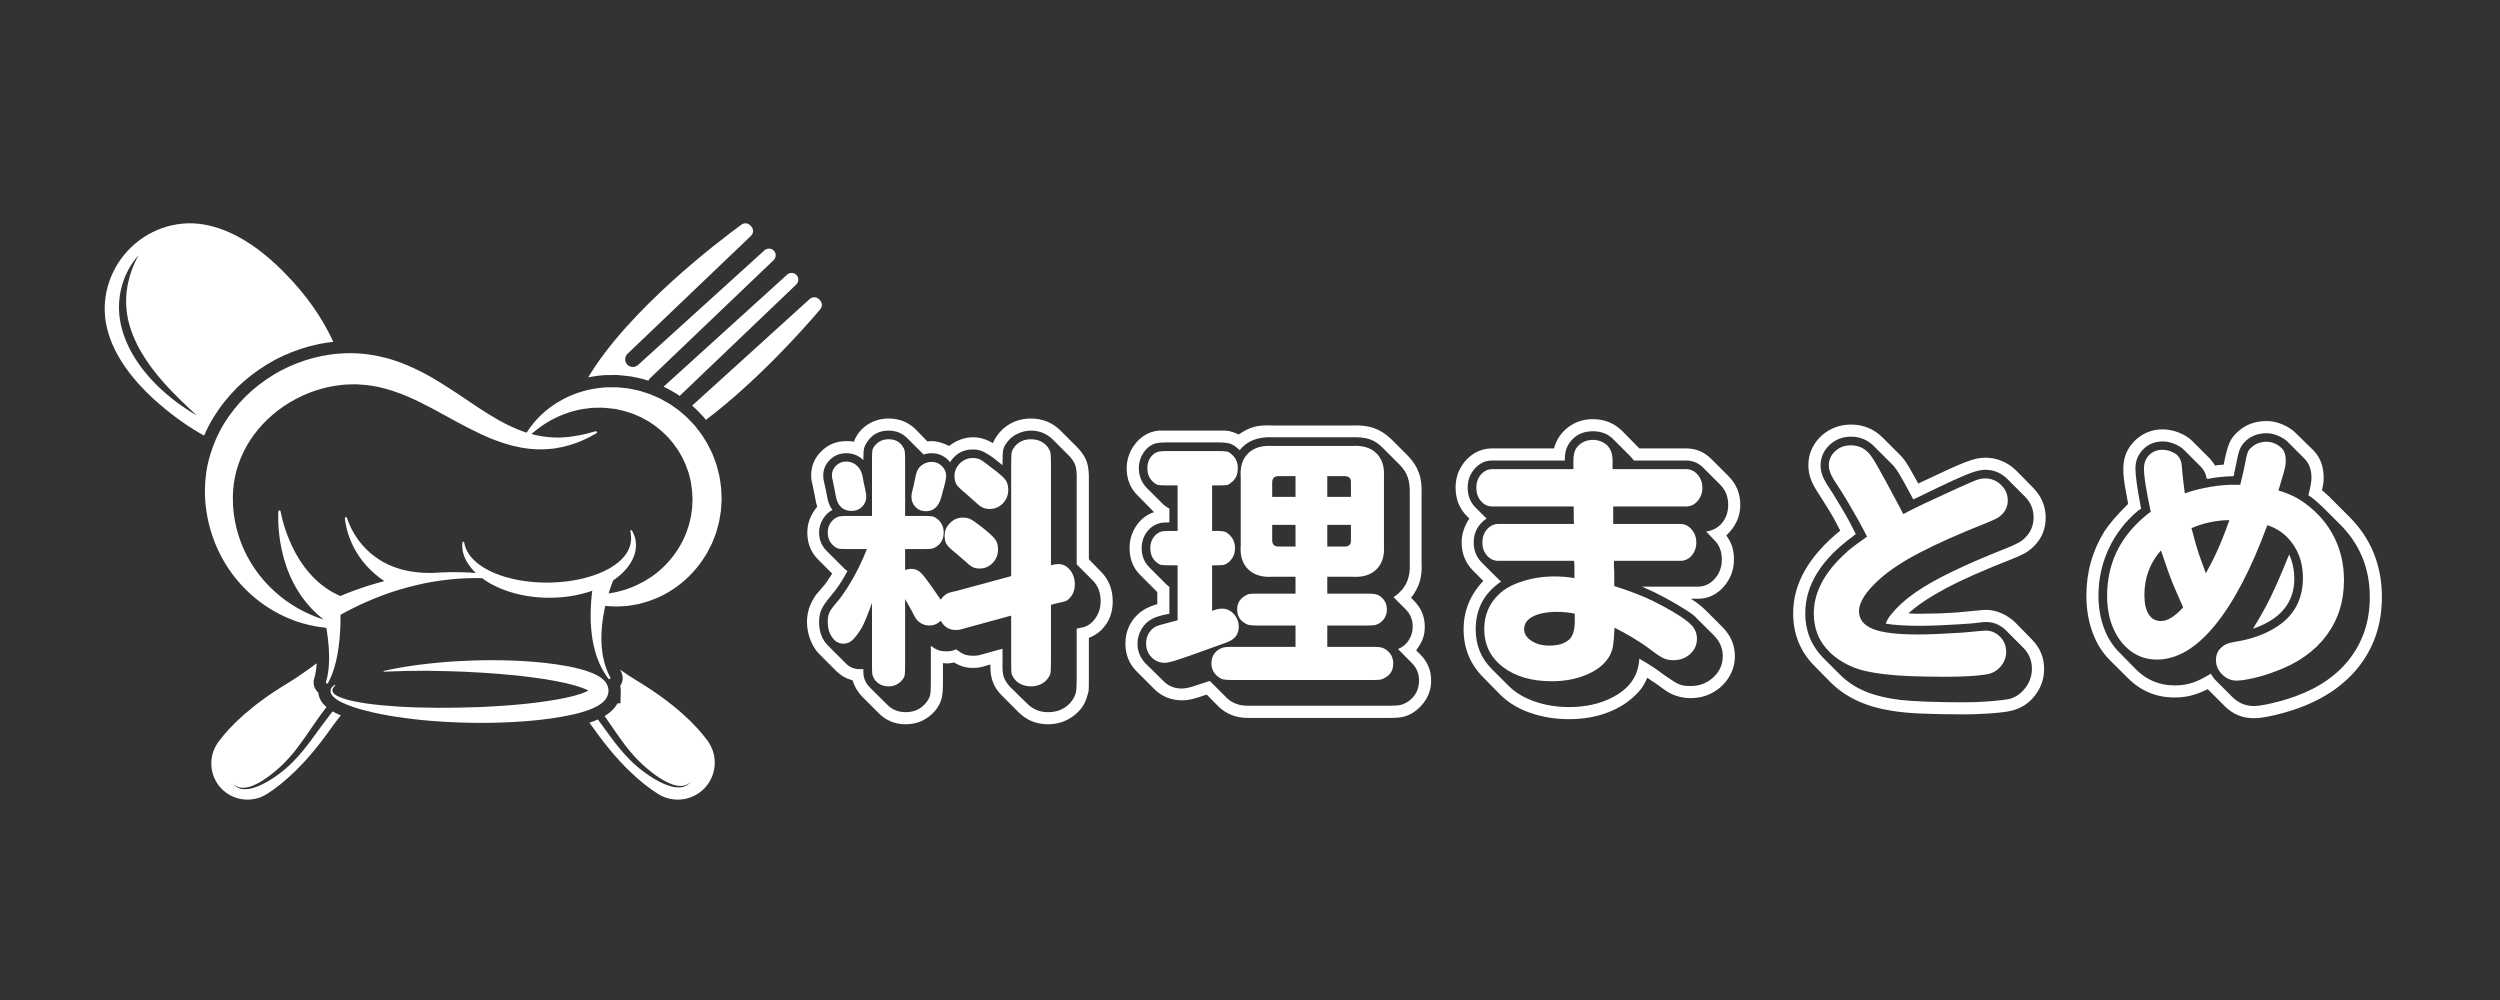
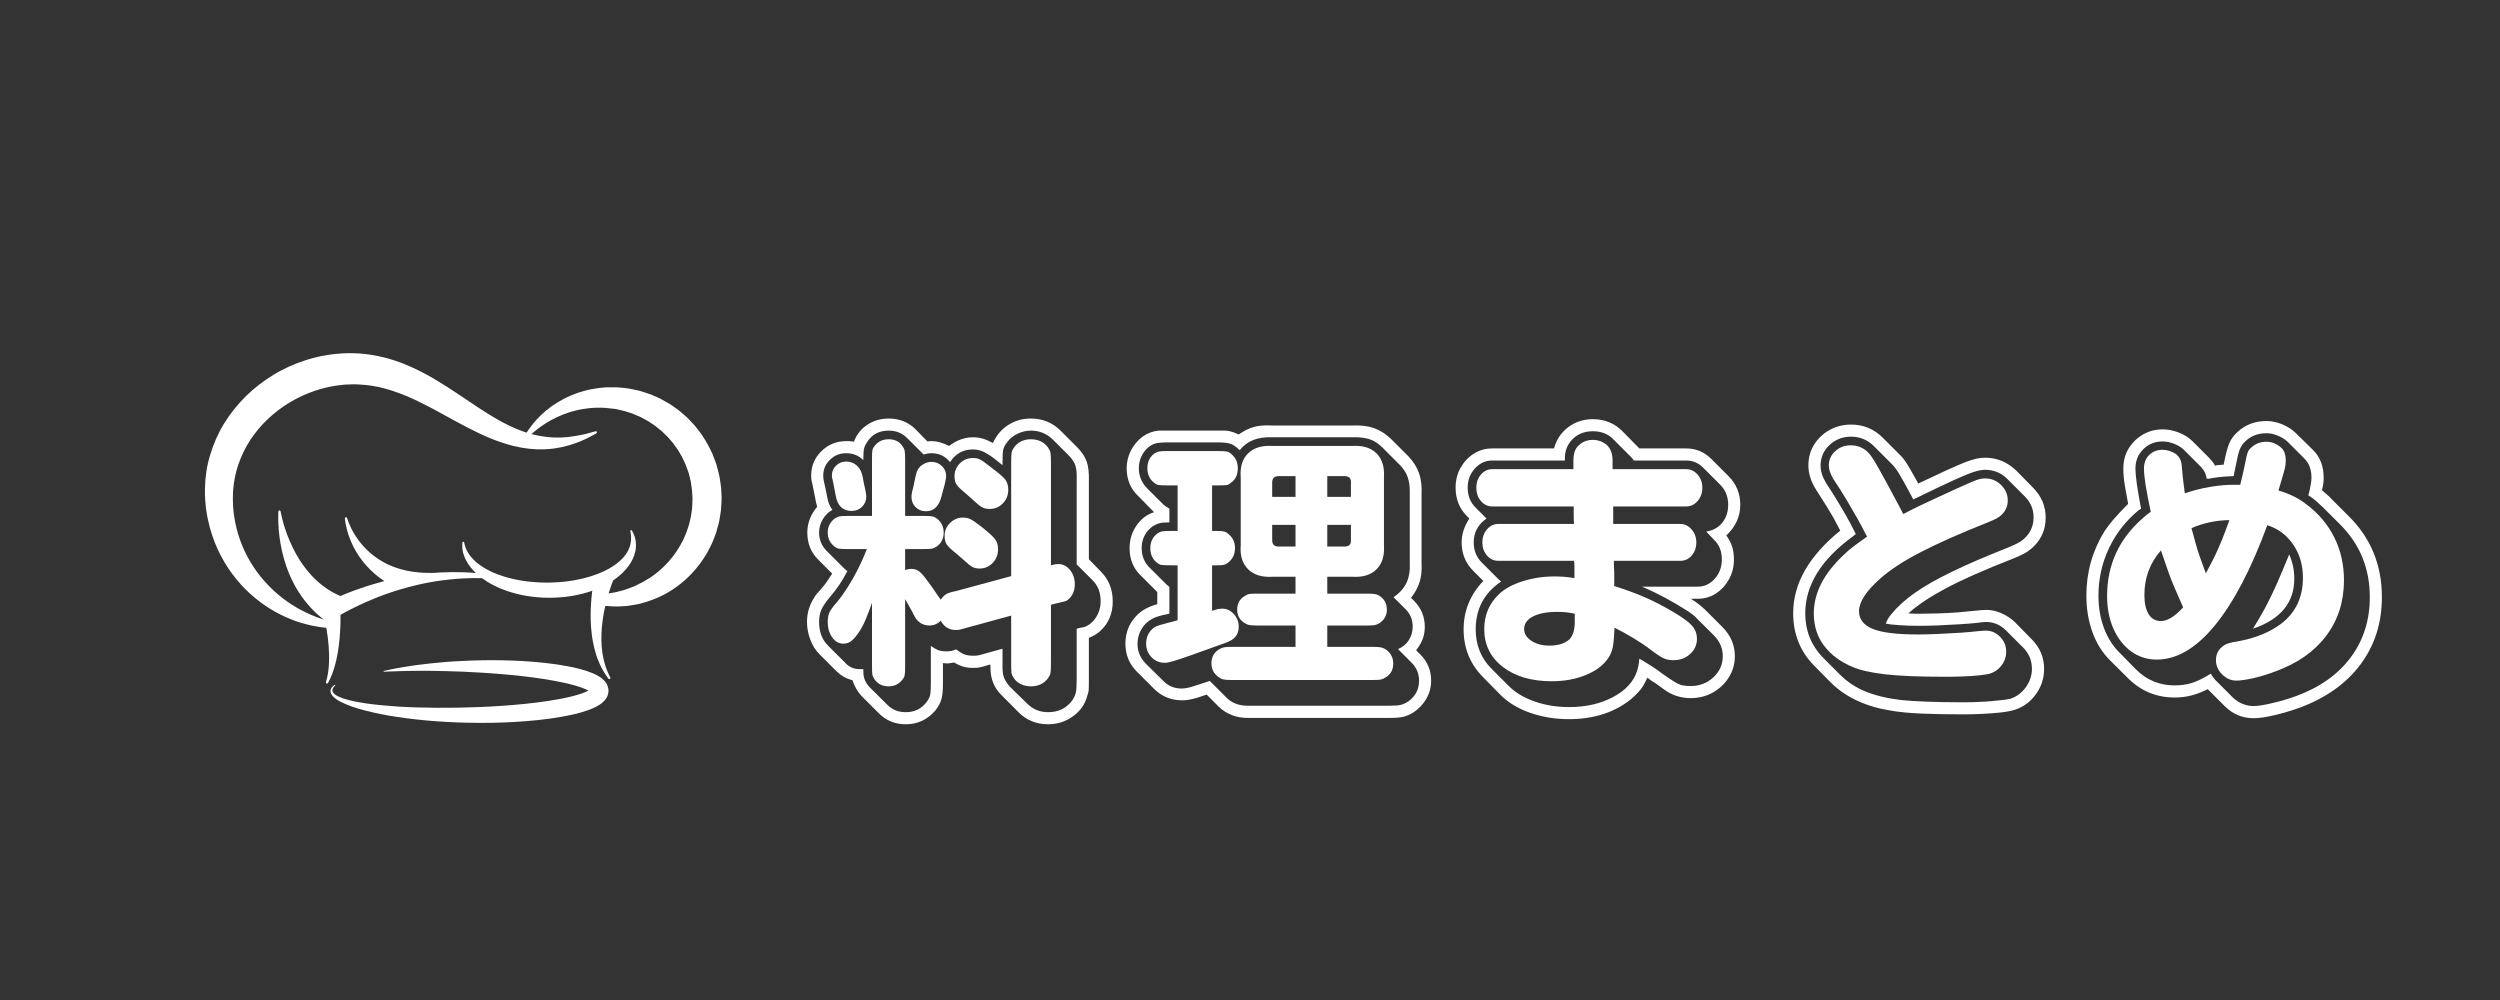
<svg xmlns="http://www.w3.org/2000/svg" width="500" zoomAndPan="magnify" viewBox="0 0 375 150" height="200" preserveAspectRatio="xMidYMid meet" version="1.0">
  <rect x="0" y="0" width="375" height="150" fill="#333333" stroke="none" />
  <defs>
    <g />
    <clipPath id="7029115682">
-       <path d="M 31 33.32 L 123.75 33.32 L 123.75 120 L 31 120 Z M 31 33.32 " clip-rule="nonzero" />
-     </clipPath>
+       </clipPath>
    <clipPath id="a7d3a40513">
-       <path d="M 15 33.32 L 108 33.32 L 108 120 L 15 120 Z M 15 33.32 " clip-rule="nonzero" />
-     </clipPath>
+       </clipPath>
  </defs>
  <path fill="#ffffff" d="M 91.262 103.406 L 91.258 103.379 C 91.238 103.293 91.266 103.305 91.172 102.984 C 91.133 102.859 91.082 102.738 91.027 102.625 C 90.973 102.523 90.938 102.484 90.891 102.41 C 90.848 102.348 90.801 102.281 90.754 102.219 C 90.703 102.16 90.664 102.121 90.617 102.074 C 90.527 101.984 90.426 101.875 90.344 101.816 L 90.078 101.609 L 89.824 101.449 C 89.488 101.242 89.172 101.102 88.859 100.965 C 88.234 100.703 87.629 100.52 87.031 100.359 C 86.434 100.199 85.844 100.07 85.258 99.957 C 84.082 99.734 82.934 99.566 81.797 99.441 C 79.527 99.191 77.344 99.078 75.27 99.043 C 73.199 99.004 71.242 99.047 69.441 99.141 C 67.641 99.215 65.992 99.355 64.535 99.516 C 63.078 99.664 61.816 99.848 60.781 100.016 C 59.742 100.18 58.934 100.348 58.383 100.461 C 57.832 100.578 57.543 100.648 57.543 100.648 L 57.559 100.758 C 57.559 100.758 57.855 100.746 58.418 100.723 C 58.977 100.691 59.797 100.676 60.836 100.645 C 61.879 100.621 63.145 100.621 64.59 100.625 C 65.312 100.633 66.086 100.645 66.895 100.668 C 67.711 100.688 68.551 100.711 69.445 100.75 C 70.332 100.785 71.258 100.836 72.211 100.898 C 73.168 100.953 74.156 101.023 75.164 101.113 C 77.188 101.277 79.312 101.508 81.48 101.836 C 82.562 102.008 83.656 102.195 84.738 102.441 C 85.277 102.562 85.812 102.703 86.336 102.852 C 86.859 103.004 87.371 103.176 87.828 103.375 C 87.98 103.445 88.133 103.52 88.266 103.594 C 87.953 103.762 87.555 103.922 87.145 104.059 C 86.883 104.148 86.66 104.215 86.355 104.301 L 85.547 104.512 C 84.441 104.777 83.301 104.98 82.156 105.152 C 81.012 105.328 79.855 105.469 78.707 105.586 C 76.41 105.82 74.129 105.965 71.922 106.059 C 69.703 106.145 67.57 106.184 65.535 106.168 C 63.508 106.148 61.586 106.102 59.816 105.992 C 58.051 105.875 56.434 105.73 55.012 105.527 C 53.598 105.316 52.367 105.078 51.414 104.742 C 50.941 104.574 50.531 104.387 50.246 104.164 C 50.18 104.102 50.102 104.051 50.059 103.988 C 50.031 103.957 50.008 103.93 49.98 103.898 C 49.965 103.871 49.949 103.844 49.934 103.82 C 49.895 103.781 49.887 103.676 49.867 103.605 C 49.859 103.574 49.863 103.492 49.871 103.441 C 49.922 103.211 50.066 103.043 50.156 102.941 C 50.25 102.84 50.309 102.789 50.309 102.789 L 50.238 102.703 C 50.238 102.703 50.176 102.742 50.055 102.832 C 49.945 102.93 49.746 103.062 49.625 103.371 C 49.602 103.453 49.574 103.52 49.578 103.645 C 49.59 103.727 49.574 103.797 49.617 103.91 C 49.637 103.961 49.652 104.02 49.676 104.07 C 49.703 104.117 49.73 104.16 49.758 104.207 C 49.809 104.309 49.891 104.379 49.961 104.469 C 50.27 104.797 50.691 105.062 51.172 105.309 C 52.141 105.793 53.367 106.219 54.801 106.586 C 56.23 106.953 57.859 107.293 59.652 107.551 C 61.441 107.816 63.391 108.047 65.457 108.191 C 67.516 108.34 69.711 108.426 71.961 108.43 C 73.098 108.438 74.246 108.418 75.41 108.375 C 76.574 108.332 77.754 108.273 78.945 108.172 C 81.324 107.98 83.738 107.684 86.172 107.121 C 86.48 107.047 86.777 106.973 87.094 106.883 C 87.363 106.809 87.711 106.703 88.012 106.598 C 88.32 106.492 88.633 106.375 88.949 106.234 C 89.266 106.094 89.59 105.934 89.93 105.711 C 90.098 105.602 90.273 105.477 90.453 105.309 C 90.539 105.238 90.641 105.121 90.727 105.027 C 90.82 104.906 90.91 104.793 90.996 104.637 C 91.039 104.559 91.078 104.48 91.117 104.398 C 91.152 104.305 91.184 104.207 91.211 104.109 C 91.238 104.016 91.254 103.906 91.266 103.797 L 91.273 103.637 C 91.281 103.641 91.254 103.254 91.262 103.406 " fill-opacity="1" fill-rule="nonzero" />
  <path fill="#ffffff" d="M 103.875 74.879 L 103.844 75.656 L 103.828 76.047 L 103.816 76.242 C 103.816 76.262 103.812 76.285 103.809 76.305 C 103.766 76.535 103.734 76.766 103.707 77 L 103.664 77.301 C 103.66 77.398 103.637 77.5 103.609 77.613 C 103.559 77.824 103.508 78.039 103.457 78.25 C 103.402 78.465 103.371 78.684 103.289 78.887 C 103.219 79.094 103.152 79.301 103.082 79.504 C 103.012 79.715 102.957 79.922 102.859 80.117 C 102.77 80.316 102.684 80.512 102.602 80.707 C 102.512 80.906 102.434 81.109 102.32 81.289 C 101.531 82.809 100.488 84.145 99.312 85.234 C 98.141 86.336 96.824 87.156 95.523 87.758 C 95.359 87.836 95.199 87.914 95.035 87.984 C 94.875 88.059 94.711 88.105 94.547 88.172 C 94.223 88.281 93.906 88.422 93.586 88.512 C 92.941 88.664 92.328 88.875 91.73 88.938 C 91.582 88.965 91.438 88.992 91.293 89.016 C 91.34 88.844 91.395 88.676 91.453 88.504 C 91.551 88.207 91.652 87.906 91.762 87.609 C 91.832 87.43 91.902 87.234 91.977 87.059 C 92.07 86.996 92.16 86.93 92.254 86.867 C 92.652 86.582 93.02 86.27 93.359 85.953 C 93.695 85.621 93.996 85.281 94.262 84.93 C 94.781 84.219 95.137 83.469 95.285 82.758 C 95.301 82.672 95.32 82.586 95.336 82.5 C 95.348 82.414 95.359 82.328 95.367 82.246 C 95.395 82.082 95.391 81.906 95.395 81.75 C 95.398 81.586 95.379 81.469 95.371 81.336 C 95.363 81.172 95.34 81.059 95.316 80.93 C 95.215 80.438 95.051 80.082 94.938 79.852 C 94.879 79.734 94.828 79.648 94.793 79.59 C 94.758 79.535 94.742 79.508 94.742 79.508 L 94.531 79.594 C 94.531 79.594 94.562 79.727 94.605 79.961 C 94.648 80.199 94.684 80.551 94.66 80.98 C 94.652 81.082 94.641 81.211 94.621 81.301 C 94.602 81.426 94.582 81.57 94.551 81.688 C 94.488 81.914 94.414 82.18 94.285 82.434 C 94.168 82.699 94.012 82.961 93.824 83.219 C 93.641 83.48 93.406 83.73 93.156 83.98 C 92.645 84.473 92.008 84.934 91.273 85.336 C 91.043 85.461 90.805 85.582 90.559 85.699 C 90.414 85.77 90.266 85.836 90.113 85.895 C 89.98 85.953 89.848 86.008 89.711 86.062 C 89.43 86.172 89.137 86.277 88.84 86.371 C 87.961 86.664 87.023 86.887 86.055 87.055 C 85.57 87.137 85.078 87.207 84.586 87.258 C 84.336 87.281 84.09 87.309 83.836 87.32 C 83.59 87.34 83.34 87.355 83.09 87.367 C 82.836 87.383 82.586 87.383 82.336 87.391 L 81.965 87.391 L 81.57 87.383 C 81.09 87.375 80.59 87.355 80.098 87.312 C 79.113 87.238 78.152 87.098 77.234 86.902 C 76.773 86.805 76.332 86.688 75.898 86.57 C 75.469 86.438 75.051 86.305 74.648 86.148 C 73.852 85.852 73.129 85.492 72.5 85.102 C 71.871 84.715 71.352 84.285 70.938 83.855 C 70.52 83.422 70.234 82.984 70.035 82.598 C 69.836 82.211 69.742 81.871 69.68 81.641 C 69.633 81.402 69.609 81.277 69.609 81.277 L 69.383 81.277 C 69.383 81.277 69.363 81.41 69.34 81.672 C 69.344 81.926 69.328 82.32 69.445 82.805 C 69.555 83.289 69.77 83.867 70.145 84.457 C 70.457 84.957 70.871 85.465 71.379 85.949 C 70.766 85.895 70.152 85.859 69.539 85.84 C 68.379 85.797 67.211 85.812 66.047 85.871 C 65.789 85.883 65.531 85.898 65.273 85.922 C 65.27 85.918 65.262 85.922 65.254 85.922 L 65.242 85.922 C 65.137 85.926 65.004 85.93 64.848 85.938 C 64.613 85.949 64.34 85.938 64.02 85.93 C 63.695 85.938 63.34 85.91 62.953 85.879 C 62.754 85.867 62.551 85.844 62.348 85.812 C 62.137 85.785 61.914 85.766 61.699 85.727 C 61.477 85.688 61.25 85.645 61.02 85.602 C 60.793 85.547 60.559 85.492 60.324 85.434 C 60.301 85.43 60.273 85.422 60.254 85.414 C 60.035 85.355 59.828 85.285 59.609 85.223 C 59.562 85.207 59.512 85.191 59.465 85.172 C 59.273 85.109 59.086 85.035 58.891 84.965 C 58.652 84.867 58.418 84.758 58.176 84.66 C 57.945 84.539 57.703 84.426 57.477 84.297 C 57.02 84.035 56.566 83.754 56.156 83.434 C 55.73 83.121 55.34 82.777 54.977 82.418 C 54.613 82.07 54.297 81.688 54 81.324 C 53.711 80.949 53.449 80.582 53.234 80.23 C 52.797 79.523 52.496 78.883 52.316 78.426 C 52.133 77.969 52.062 77.703 52.062 77.703 C 52.043 77.625 51.973 77.57 51.891 77.574 C 51.801 77.582 51.727 77.66 51.73 77.754 L 51.734 77.758 C 51.734 77.758 51.746 78.055 51.844 78.562 C 51.934 79.066 52.105 79.789 52.414 80.629 C 52.566 81.047 52.762 81.492 52.988 81.961 C 53.227 82.418 53.488 82.898 53.812 83.371 C 54.133 83.848 54.492 84.324 54.895 84.777 C 55.293 85.234 55.746 85.66 56.211 86.078 C 56.445 86.281 56.699 86.465 56.941 86.664 C 57.184 86.836 57.418 87.008 57.66 87.168 C 57.57 87.191 57.477 87.211 57.387 87.238 C 56.82 87.398 56.246 87.543 55.691 87.719 C 55.129 87.895 54.562 88.07 54.008 88.27 C 53.449 88.453 52.906 88.664 52.352 88.875 C 51.918 89.035 51.496 89.219 51.07 89.402 C 50.961 89.355 50.855 89.312 50.742 89.27 L 50.219 89 C 49.852 88.836 49.527 88.602 49.176 88.398 C 48.512 87.945 47.844 87.449 47.266 86.859 C 46.664 86.293 46.133 85.66 45.645 85.008 C 45.152 84.363 44.742 83.676 44.363 83.016 C 44.004 82.34 43.676 81.688 43.422 81.062 C 42.887 79.816 42.566 78.719 42.363 77.941 C 42.164 77.16 42.094 76.711 42.094 76.711 C 42.082 76.637 42.02 76.578 41.938 76.57 C 41.848 76.562 41.766 76.637 41.758 76.727 L 41.758 76.73 C 41.758 76.73 41.719 77.203 41.738 78.027 C 41.758 78.852 41.816 80.039 42.062 81.453 C 42.176 82.168 42.355 82.93 42.57 83.738 C 42.805 84.539 43.078 85.391 43.453 86.246 C 43.824 87.098 44.262 87.973 44.812 88.816 C 45.34 89.676 46 90.484 46.711 91.262 C 47.086 91.625 47.441 92.023 47.855 92.352 L 48.465 92.867 C 48.496 92.891 48.527 92.91 48.559 92.934 C 48.539 92.93 48.52 92.922 48.5 92.918 C 47.227 92.512 45.723 91.891 44.16 90.934 C 42.594 89.992 40.992 88.691 39.547 87.035 C 38.105 85.383 36.848 83.34 36.016 81.02 C 35.605 79.859 35.293 78.641 35.113 77.367 L 35.051 76.895 L 35.004 76.41 L 34.961 75.93 L 34.945 75.441 C 34.926 75.117 34.934 74.789 34.934 74.461 L 34.938 74.215 L 34.938 74.176 L 34.941 74.141 L 34.945 74.008 L 34.977 73.453 C 35.07 72.199 35.336 70.898 35.762 69.641 C 36.191 68.387 36.789 67.176 37.52 66.031 C 39.008 63.754 41.078 61.793 43.473 60.355 C 45.867 58.922 48.574 58 51.293 57.738 L 51.801 57.688 L 52.309 57.668 C 52.648 57.641 52.988 57.652 53.324 57.652 L 53.516 57.652 C 53.512 57.652 53.504 57.648 53.504 57.648 L 53.547 57.652 L 53.793 57.668 L 54.363 57.711 C 54.777 57.723 55.047 57.777 55.363 57.809 C 55.52 57.836 55.672 57.84 55.832 57.871 L 56.324 57.965 L 56.824 58.055 L 57.309 58.176 C 57.637 58.258 57.965 58.336 58.285 58.441 C 58.609 58.547 58.93 58.629 59.25 58.75 C 60.531 59.184 61.781 59.73 63 60.336 C 64.227 60.93 65.418 61.578 66.598 62.23 C 67.777 62.871 68.938 63.52 70.098 64.117 C 71.258 64.715 72.41 65.27 73.555 65.746 C 74.707 66.207 75.848 66.594 76.953 66.879 C 77.238 66.949 77.516 67 77.789 67.059 C 77.926 67.086 78.066 67.113 78.199 67.145 C 78.336 67.164 78.469 67.184 78.605 67.207 C 78.875 67.242 79.145 67.281 79.406 67.316 C 79.672 67.336 79.93 67.355 80.184 67.375 C 80.312 67.383 80.441 67.391 80.57 67.402 L 80.941 67.402 C 81.191 67.398 81.434 67.398 81.676 67.395 C 82.152 67.379 82.609 67.324 83.047 67.285 C 83.477 67.211 83.891 67.137 84.285 67.066 C 84.672 66.969 85.043 66.879 85.391 66.785 C 86.77 66.379 87.777 65.898 88.445 65.551 C 89.102 65.188 89.457 65 89.457 65 C 89.52 64.961 89.559 64.879 89.539 64.805 C 89.512 64.715 89.418 64.66 89.328 64.688 L 89.316 64.691 C 89.316 64.691 88.938 64.797 88.23 64.992 C 87.527 65.188 86.473 65.402 85.148 65.559 C 83.828 65.699 82.215 65.668 80.461 65.281 C 80.242 65.23 80.02 65.18 79.793 65.129 C 79.77 65.121 79.746 65.113 79.719 65.105 C 79.77 65.059 79.824 65.012 79.879 64.961 C 80.004 64.848 80.16 64.73 80.316 64.605 C 80.473 64.484 80.633 64.34 80.816 64.215 C 81.531 63.676 82.441 63.094 83.543 62.574 C 84.094 62.324 84.688 62.078 85.324 61.871 C 85.645 61.77 85.969 61.668 86.312 61.59 C 86.648 61.496 87 61.438 87.359 61.367 C 88.074 61.25 88.82 61.16 89.594 61.156 C 89.98 61.141 90.375 61.16 90.77 61.18 C 91.18 61.223 91.594 61.266 92.012 61.312 L 92.352 61.348 L 92.637 61.418 C 92.82 61.457 93.008 61.5 93.203 61.543 C 93.57 61.609 93.977 61.758 94.375 61.879 C 94.574 61.949 94.781 61.992 94.977 62.078 C 95.168 62.164 95.367 62.246 95.562 62.332 C 95.758 62.418 95.957 62.488 96.148 62.59 C 96.336 62.691 96.523 62.797 96.719 62.898 C 96.906 63.004 97.105 63.094 97.285 63.207 C 97.469 63.332 97.648 63.449 97.828 63.574 C 98.008 63.699 98.203 63.805 98.371 63.949 L 98.883 64.367 C 99.238 64.625 99.547 64.949 99.867 65.258 C 100.207 65.551 100.469 65.914 100.766 66.246 L 100.988 66.504 L 101.176 66.777 L 101.57 67.324 C 101.711 67.504 101.816 67.699 101.93 67.895 L 102.27 68.48 C 102.484 68.875 102.648 69.297 102.848 69.699 L 103.309 70.969 C 103.41 71.41 103.535 71.84 103.625 72.281 C 103.68 72.727 103.766 73.172 103.809 73.617 L 103.848 74.293 L 103.867 74.629 L 103.879 74.781 Z M 108.242 74.785 L 108.234 74.566 L 108.215 74.117 L 108.172 73.219 C 108.117 72.621 108 72.027 107.91 71.434 C 107.781 70.844 107.617 70.266 107.465 69.684 C 107.258 69.117 107.055 68.551 106.828 67.992 C 106.555 67.457 106.309 66.906 106.008 66.391 L 105.535 65.629 C 105.375 65.375 105.227 65.121 105.035 64.895 L 104.492 64.188 L 104.215 63.836 L 103.914 63.512 C 103.5 63.094 103.121 62.645 102.668 62.277 C 102.227 61.898 101.801 61.504 101.316 61.188 C 101.078 61.023 100.844 60.859 100.613 60.695 C 100.383 60.535 100.121 60.41 99.875 60.266 C 99.633 60.125 99.387 59.988 99.141 59.852 C 98.895 59.715 98.633 59.617 98.379 59.5 C 98.125 59.387 97.871 59.277 97.621 59.168 C 97.363 59.066 97.102 58.996 96.844 58.906 C 96.582 58.82 96.328 58.742 96.07 58.66 C 95.816 58.578 95.547 58.539 95.289 58.477 C 94.77 58.371 94.27 58.246 93.715 58.207 C 93.445 58.18 93.176 58.152 92.91 58.125 L 92.516 58.094 L 92.176 58.094 C 91.949 58.094 91.723 58.094 91.5 58.102 L 90.883 58.102 L 90.832 58.105 L 90.742 58.113 C 90.262 58.156 89.789 58.191 89.328 58.277 C 88.863 58.336 88.418 58.441 87.98 58.539 C 87.547 58.656 87.125 58.773 86.715 58.914 C 85.09 59.469 83.715 60.23 82.617 61.035 C 81.512 61.844 80.68 62.688 80.07 63.422 C 79.598 63.984 79.25 64.496 78.992 64.895 C 78.922 64.867 78.848 64.848 78.773 64.824 C 78.66 64.785 78.547 64.742 78.43 64.703 C 78.199 64.613 77.969 64.527 77.73 64.441 C 76.793 64.062 75.828 63.594 74.848 63.047 C 72.875 61.945 70.82 60.523 68.555 59 C 67.41 58.246 66.219 57.473 64.938 56.723 C 63.652 55.98 62.277 55.27 60.789 54.664 C 60.426 54.5 60.039 54.371 59.656 54.234 C 59.277 54.094 58.883 53.977 58.484 53.859 L 57.887 53.684 L 57.273 53.543 L 56.656 53.398 C 56.449 53.352 56.219 53.32 56.004 53.281 C 55.566 53.211 55.086 53.125 54.734 53.102 L 53.879 53.02 L 53.723 53.008 L 53.641 53.008 L 53.477 53.004 C 53.047 52.988 52.617 52.969 52.184 52.98 L 51.535 53 L 50.887 53.043 C 50.02 53.102 49.156 53.227 48.297 53.391 C 47.445 53.57 46.594 53.781 45.766 54.059 C 44.102 54.602 42.48 55.32 40.992 56.242 C 39.496 57.16 38.094 58.234 36.844 59.465 C 35.602 60.703 34.504 62.082 33.59 63.566 C 32.68 65.059 31.988 66.664 31.504 68.309 C 31.008 69.953 30.766 71.637 30.742 73.328 L 30.742 74.152 L 30.746 74.23 L 30.758 74.535 C 30.777 74.938 30.797 75.336 30.844 75.738 L 30.91 76.332 L 31 76.922 L 31.098 77.5 L 31.219 78.078 C 31.551 79.609 32.035 81.062 32.66 82.406 C 33.895 85.102 35.629 87.336 37.504 89.043 C 38.445 89.891 39.41 90.625 40.383 91.234 C 41.352 91.844 42.312 92.344 43.25 92.727 C 43.711 92.938 44.176 93.09 44.613 93.254 C 45.066 93.395 45.492 93.535 45.914 93.633 C 46.125 93.688 46.332 93.738 46.535 93.785 C 46.734 93.828 46.938 93.867 47.129 93.906 C 47.516 93.988 47.891 94.035 48.242 94.09 C 48.488 94.125 48.727 94.152 48.949 94.172 C 48.957 94.203 48.961 94.234 48.969 94.27 C 49.117 95.156 49.234 96.051 49.301 96.949 C 49.371 97.848 49.391 98.746 49.336 99.648 C 49.289 100.547 49.156 101.441 48.895 102.312 C 48.871 102.391 48.902 102.473 48.977 102.516 C 49.055 102.559 49.16 102.527 49.203 102.445 C 49.66 101.617 49.992 100.715 50.246 99.797 C 50.496 98.883 50.676 97.938 50.801 96.992 C 50.914 96.172 50.988 95.34 51.027 94.508 C 51.035 94.418 51.039 94.332 51.043 94.246 C 51.043 94.211 51.047 94.176 51.047 94.141 C 51.055 93.949 51.062 93.754 51.066 93.562 C 51.07 93.277 51.074 92.992 51.074 92.707 L 51.07 92.227 C 51.316 92.086 51.562 91.953 51.809 91.816 C 52.305 91.566 52.797 91.289 53.305 91.055 C 53.809 90.809 54.312 90.562 54.828 90.348 C 54.836 90.34 54.848 90.336 54.859 90.328 C 55.363 90.102 55.871 89.895 56.379 89.688 C 56.898 89.473 57.43 89.289 57.957 89.09 C 58.488 88.914 59.016 88.719 59.555 88.559 C 59.695 88.512 59.844 88.469 59.988 88.43 C 60.383 88.309 60.781 88.199 61.18 88.09 C 61.727 87.941 62.273 87.809 62.824 87.684 L 63.648 87.504 L 64.484 87.344 C 65.039 87.246 65.602 87.148 66.16 87.078 C 66.59 87.016 67.016 86.965 67.445 86.926 C 68.145 86.848 68.844 86.793 69.547 86.758 C 70.465 86.707 71.391 86.699 72.312 86.727 C 72.805 87.09 73.344 87.434 73.934 87.734 C 74.785 88.184 75.727 88.566 76.73 88.859 C 77.73 89.164 78.789 89.379 79.875 89.512 C 80.414 89.578 80.961 89.617 81.531 89.648 C 81.668 89.652 81.797 89.656 81.93 89.656 L 82.125 89.66 L 82.227 89.664 L 82.348 89.664 C 82.621 89.66 82.902 89.66 83.18 89.648 C 83.734 89.637 84.285 89.586 84.836 89.523 C 85.387 89.457 85.934 89.379 86.473 89.262 C 87.008 89.152 87.539 89.02 88.059 88.867 C 88.32 88.781 88.582 88.699 88.844 88.609 C 88.82 88.809 88.793 89.004 88.77 89.203 C 88.746 89.461 88.719 89.715 88.695 89.977 C 88.684 90.145 88.668 90.312 88.66 90.477 C 88.578 91.688 88.57 92.902 88.66 94.109 C 88.691 94.453 88.719 94.797 88.766 95.141 C 88.801 95.48 88.863 95.82 88.918 96.16 C 88.988 96.5 89.047 96.84 89.133 97.172 C 89.211 97.508 89.316 97.84 89.406 98.168 C 89.523 98.492 89.629 98.82 89.762 99.137 C 89.883 99.457 90.039 99.766 90.184 100.074 C 90.348 100.371 90.496 100.676 90.688 100.961 C 90.859 101.254 91.066 101.527 91.262 101.797 C 91.309 101.867 91.395 101.891 91.473 101.852 C 91.555 101.812 91.59 101.711 91.551 101.629 L 91.543 101.617 C 91.398 101.32 91.242 101.035 91.125 100.734 C 90.992 100.438 90.895 100.129 90.789 99.824 C 90.703 99.512 90.605 99.207 90.543 98.891 C 90.465 98.578 90.418 98.258 90.359 97.941 C 90.324 97.625 90.277 97.309 90.254 96.988 C 90.227 96.672 90.219 96.352 90.207 96.031 C 90.207 95.711 90.203 95.391 90.219 95.07 C 90.227 94.754 90.254 94.434 90.277 94.113 C 90.371 93.027 90.547 91.945 90.793 90.883 C 90.812 90.887 90.832 90.887 90.852 90.891 C 91.172 90.91 91.508 90.93 91.852 90.953 C 92.543 91.008 93.273 90.941 94.055 90.891 C 94.441 90.855 94.832 90.77 95.242 90.703 C 95.441 90.668 95.652 90.641 95.859 90.594 C 96.062 90.535 96.266 90.477 96.477 90.418 C 98.141 89.965 99.914 89.188 101.539 87.984 C 103.172 86.793 104.684 85.207 105.844 83.293 C 106.008 83.059 106.133 82.809 106.262 82.559 C 106.391 82.305 106.523 82.051 106.652 81.801 C 106.789 81.547 106.887 81.277 106.996 81.016 C 107.102 80.746 107.203 80.477 107.309 80.207 C 107.422 79.941 107.484 79.652 107.566 79.371 C 107.645 79.094 107.719 78.809 107.797 78.527 C 107.883 78.254 107.918 77.926 107.973 77.625 C 108.027 77.312 108.078 77 108.125 76.691 L 108.152 76.457 L 108.16 76.266 L 108.188 75.875 L 108.23 75.094 L 108.238 74.996 L 108.238 74.949 L 108.242 74.816 L 108.242 74.785 " fill-opacity="1" fill-rule="nonzero" />
  <g clip-path="url(#7029115682)">
    <path fill="#ffffff" d="M 123.008 45.055 L 122.875 44.91 C 122.5 44.504 121.871 44.48 121.461 44.848 L 103.82 60.844 C 103.828 60.852 103.836 60.859 103.848 60.867 C 104.254 61.199 104.594 61.559 104.891 61.875 C 105.008 61.996 105.113 62.113 105.223 62.219 L 105.242 62.238 L 105.262 62.262 L 105.562 62.586 L 105.613 62.637 L 105.656 62.695 L 105.887 62.984 C 113.914 56.902 121.02 48.777 123.043 46.391 C 123.371 46 123.359 45.426 123.008 45.055 Z M 119.48 41.262 C 119.289 41.059 119.039 40.949 118.785 40.941 C 118.527 40.93 118.27 41.016 118.066 41.199 L 99.539 58 C 99.691 58.066 99.859 58.148 100.039 58.246 L 100.262 58.371 C 100.434 58.469 100.605 58.566 100.781 58.66 L 100.793 58.672 L 100.809 58.68 C 100.867 58.715 100.938 58.75 101.012 58.793 C 101.211 58.902 101.438 59.027 101.672 59.191 C 101.766 59.258 101.855 59.32 101.949 59.387 L 119.438 42.676 C 119.836 42.293 119.855 41.664 119.48 41.262 Z M 116.082 37.609 C 115.895 37.41 115.645 37.301 115.387 37.293 C 115.133 37.281 114.871 37.367 114.668 37.551 L 95.699 54.75 C 95.465 54.961 95.172 55.062 94.879 55.047 C 94.59 55.035 94.301 54.914 94.086 54.684 C 93.656 54.223 93.676 53.5 94.133 53.066 L 112.645 35.379 C 113.043 34.996 113.062 34.367 112.688 33.965 L 112.551 33.82 C 112.203 33.445 111.633 33.391 111.223 33.691 C 107.938 36.09 94.379 46.355 88.227 56.602 C 88.484 56.551 88.758 56.5 89.043 56.461 C 89.523 56.375 89.984 56.332 90.434 56.293 L 90.578 56.281 L 90.605 56.281 L 90.676 56.273 L 90.707 56.27 L 90.793 56.262 L 91.141 56.262 L 91.156 56.258 L 91.48 56.258 C 91.633 56.258 91.785 56.258 91.934 56.254 C 92.008 56.254 92.082 56.254 92.156 56.254 L 92.594 56.254 L 92.672 56.258 L 93.07 56.293 L 93.082 56.297 L 93.102 56.297 C 93.352 56.324 93.609 56.352 93.863 56.371 C 94.434 56.414 94.934 56.52 95.379 56.613 C 95.469 56.633 95.562 56.652 95.656 56.672 L 95.727 56.688 C 95.789 56.703 95.867 56.719 95.945 56.738 C 96.137 56.777 96.375 56.828 96.629 56.906 C 96.816 56.969 97.02 57.031 97.262 57.109 C 97.32 56.965 97.41 56.832 97.527 56.715 L 116.039 39.027 C 116.441 38.645 116.461 38.016 116.082 37.609 Z M 50.348 106.953 L 50.34 106.949 L 50.336 106.945 C 50.18 106.867 50.035 106.789 49.898 106.711 L 49.855 106.762 C 49.727 106.918 49.605 107.074 49.484 107.227 C 49.004 107.844 48.535 108.48 48.078 109.105 C 47.621 109.734 47.172 110.355 46.719 110.961 C 46.496 111.266 46.27 111.562 46.043 111.859 C 45.816 112.148 45.59 112.434 45.355 112.711 C 45.125 112.992 44.887 113.258 44.652 113.523 C 44.41 113.785 44.18 114.043 43.934 114.285 C 43.699 114.531 43.449 114.758 43.207 114.984 C 42.961 115.211 42.711 115.418 42.465 115.617 C 41.473 116.406 40.508 117.059 39.586 117.531 C 39.129 117.766 38.684 117.961 38.258 118.105 C 37.828 118.25 37.422 118.34 37.047 118.371 C 36.672 118.402 36.328 118.375 36.047 118.297 C 35.762 118.219 35.547 118.094 35.387 117.973 C 35.227 117.855 35.125 117.742 35.059 117.664 C 35.004 117.598 34.973 117.559 34.965 117.547 C 34.973 117.555 35.012 117.59 35.074 117.652 C 35.148 117.719 35.262 117.816 35.43 117.914 C 35.594 118.012 35.812 118.102 36.082 118.141 C 36.352 118.184 36.668 118.18 37.012 118.117 C 37.359 118.055 37.73 117.93 38.125 117.758 C 38.516 117.59 38.926 117.371 39.348 117.105 C 40.184 116.574 41.086 115.891 41.992 115.066 C 42.891 114.242 43.781 113.258 44.629 112.133 C 45.48 111.012 46.32 109.777 47.203 108.488 C 47.75 107.684 48.344 106.867 48.973 106.062 C 48.844 105.953 48.727 105.84 48.613 105.723 L 48.566 105.668 L 48.531 105.625 L 48.512 105.605 C 48.434 105.516 48.293 105.355 48.16 105.121 L 48.098 105.016 L 48.043 104.922 L 47.996 104.82 C 47.941 104.695 47.902 104.586 47.883 104.516 C 47.793 104.27 47.762 104.062 47.75 103.891 C 47.254 103.469 46.992 102.832 47.055 102.184 L 47.055 102.039 L 47.133 101.781 C 47.336 101.113 47.453 100.383 47.5 99.547 L 47.5 99.535 C 47.504 99.523 47.504 99.504 47.504 99.492 C 45.883 100.699 44.422 101.711 43.184 102.457 C 37.602 105.82 34.488 108.941 32.758 111.289 C 31.207 113.395 31.363 116.301 33.148 118.219 C 34.039 119.176 35.207 119.746 36.426 119.898 C 37.648 120.059 38.926 119.801 40.031 119.102 C 42.496 117.543 45.832 114.66 49.586 109.336 C 50.023 108.711 50.539 108.035 51.121 107.309 C 50.848 107.191 50.59 107.074 50.348 106.953 " fill-opacity="1" fill-rule="nonzero" />
  </g>
  <g clip-path="url(#a7d3a40513)">
    <path fill="#ffffff" d="M 106.125 111.094 C 104.355 108.691 101.168 105.496 95.461 102.059 C 94.723 101.613 93.902 101.074 93.023 100.457 C 93.035 100.484 93.047 100.508 93.059 100.535 C 93.105 100.625 93.148 100.715 93.195 100.809 C 93.43 101.281 93.469 101.836 93.305 102.336 C 93.242 102.523 93.148 102.699 93.039 102.859 C 93.051 102.926 93.062 102.992 93.07 103.055 C 93.082 103.129 93.094 103.203 93.098 103.277 C 93.102 103.305 93.102 103.336 93.105 103.371 C 93.113 103.516 93.117 103.594 93.113 103.684 L 93.066 105.5 L 92.625 105.492 C 92.621 105.5 92.617 105.508 92.613 105.512 L 92.609 105.523 C 92.449 105.816 92.281 106.027 92.172 106.168 L 92.129 106.219 L 92.086 106.266 L 92.047 106.309 C 91.953 106.414 91.824 106.555 91.672 106.688 C 91.445 106.895 91.203 107.078 90.93 107.254 C 90.852 107.305 90.77 107.355 90.688 107.406 C 90.824 107.602 90.961 107.797 91.094 107.992 C 91.996 109.312 92.859 110.574 93.727 111.723 C 94.594 112.871 95.504 113.879 96.422 114.719 C 97.348 115.566 98.27 116.266 99.129 116.809 C 99.562 117.074 99.98 117.301 100.379 117.473 C 100.781 117.648 101.16 117.777 101.516 117.84 C 101.867 117.906 102.191 117.91 102.469 117.867 C 102.742 117.824 102.969 117.73 103.137 117.633 C 103.305 117.535 103.422 117.434 103.5 117.367 C 103.574 117.293 103.609 117.258 103.609 117.258 C 103.609 117.258 103.578 117.297 103.512 117.379 C 103.445 117.461 103.344 117.574 103.18 117.695 C 103.016 117.82 102.793 117.945 102.504 118.023 C 102.215 118.109 101.863 118.133 101.48 118.102 C 101.098 118.066 100.68 117.977 100.242 117.832 C 99.805 117.684 99.352 117.484 98.883 117.242 C 97.941 116.758 96.953 116.094 95.938 115.285 C 95.688 115.082 95.43 114.871 95.18 114.641 C 94.934 114.406 94.676 114.176 94.438 113.922 C 94.184 113.676 93.945 113.41 93.699 113.145 C 93.465 112.871 93.219 112.598 92.984 112.312 C 92.746 112.031 92.512 111.738 92.277 111.441 C 92.047 111.137 91.816 110.832 91.586 110.523 C 91.125 109.902 90.668 109.27 90.199 108.625 C 90.027 108.391 89.855 108.156 89.68 107.922 C 89.344 108.07 88.992 108.207 88.613 108.336 C 88.551 108.355 88.484 108.379 88.414 108.402 C 88.59 108.641 88.758 108.867 88.914 109.09 C 92.75 114.539 96.164 117.488 98.688 119.082 C 99.816 119.793 101.121 120.059 102.371 119.898 C 103.617 119.738 104.812 119.156 105.727 118.18 C 107.547 116.219 107.711 113.246 106.125 111.094 Z M 29.223 62.141 C 29.043 62.035 28.773 61.883 28.441 61.668 C 28.109 61.453 27.707 61.195 27.258 60.879 C 27.031 60.719 26.797 60.547 26.551 60.363 C 26.488 60.316 26.426 60.27 26.363 60.227 C 26.301 60.176 26.234 60.125 26.168 60.074 C 26.043 59.977 25.914 59.871 25.781 59.77 C 25.648 59.664 25.516 59.559 25.379 59.445 C 25.246 59.332 25.105 59.215 24.969 59.098 C 24.828 58.977 24.688 58.852 24.539 58.73 C 24.402 58.602 24.258 58.469 24.117 58.34 C 23.973 58.203 23.828 58.07 23.684 57.93 C 23.543 57.789 23.398 57.645 23.254 57.5 C 22.957 57.215 22.684 56.895 22.395 56.582 C 22.25 56.426 22.113 56.254 21.973 56.09 C 21.836 55.922 21.688 55.754 21.555 55.578 C 21.422 55.402 21.285 55.227 21.148 55.051 C 21.012 54.871 20.887 54.684 20.758 54.5 C 20.242 53.754 19.766 52.965 19.352 52.133 C 18.949 51.301 18.602 50.434 18.352 49.551 C 18.281 49.332 18.23 49.109 18.176 48.887 L 18.137 48.723 L 18.125 48.68 L 18.117 48.645 L 18.113 48.625 L 18.098 48.543 C 18.078 48.438 18.059 48.328 18.039 48.223 C 18.02 48.117 18 48.02 17.984 47.902 C 17.969 47.785 17.953 47.672 17.938 47.562 C 17.926 47.445 17.906 47.332 17.898 47.223 C 17.891 47.113 17.883 47 17.875 46.891 C 17.816 46.016 17.859 45.168 17.969 44.375 C 18.082 43.586 18.277 42.852 18.5 42.199 C 18.715 41.543 18.992 40.973 19.246 40.48 C 19.316 40.355 19.383 40.242 19.445 40.125 C 19.512 40.012 19.57 39.906 19.641 39.805 C 19.773 39.605 19.887 39.418 20.004 39.258 C 20.121 39.098 20.227 38.953 20.32 38.836 C 20.418 38.715 20.504 38.613 20.57 38.535 C 20.695 38.387 20.77 38.301 20.777 38.289 C 20.773 38.301 20.723 38.398 20.629 38.574 C 20.582 38.668 20.52 38.781 20.453 38.918 C 20.391 39.055 20.312 39.215 20.227 39.387 C 20.066 39.742 19.887 40.176 19.707 40.68 C 19.535 41.188 19.352 41.762 19.223 42.402 C 19.203 42.48 19.188 42.562 19.168 42.645 C 19.156 42.723 19.141 42.809 19.125 42.891 C 19.098 43.059 19.059 43.227 19.043 43.398 C 19.023 43.574 19 43.75 18.98 43.93 C 18.965 44.109 18.953 44.289 18.938 44.473 C 18.898 45.215 18.922 45.992 19.02 46.785 C 19.031 46.883 19.043 46.984 19.055 47.086 C 19.07 47.184 19.09 47.277 19.105 47.375 C 19.121 47.473 19.141 47.57 19.156 47.668 C 19.164 47.715 19.176 47.766 19.188 47.82 L 19.223 47.977 C 19.246 48.082 19.273 48.188 19.297 48.293 L 19.316 48.375 L 19.32 48.395 L 19.32 48.402 L 19.324 48.406 L 19.332 48.434 L 19.375 48.582 C 19.434 48.785 19.48 48.988 19.551 49.188 C 19.809 49.992 20.129 50.789 20.512 51.562 C 20.887 52.34 21.336 53.082 21.797 53.801 C 21.914 53.98 22.031 54.156 22.152 54.332 C 22.273 54.508 22.398 54.68 22.516 54.852 C 22.637 55.023 22.77 55.188 22.895 55.355 C 23.023 55.516 23.141 55.688 23.27 55.844 C 23.531 56.164 23.777 56.484 24.043 56.781 C 24.168 56.934 24.297 57.082 24.422 57.23 C 24.555 57.375 24.68 57.516 24.809 57.656 C 24.934 57.797 25.059 57.938 25.184 58.074 C 25.309 58.207 25.434 58.336 25.555 58.469 C 25.68 58.594 25.801 58.723 25.918 58.848 C 26.039 58.973 26.16 59.094 26.277 59.211 C 26.398 59.332 26.512 59.449 26.625 59.562 C 26.68 59.617 26.734 59.676 26.789 59.73 C 26.844 59.785 26.898 59.836 26.953 59.891 C 27.172 60.105 27.379 60.305 27.574 60.492 C 27.965 60.871 28.309 61.199 28.598 61.465 C 29.176 61.996 29.504 62.301 29.504 62.301 C 29.504 62.301 29.406 62.246 29.223 62.141 Z M 42.41 40.645 C 37.871 36.105 33.82 34.207 30.465 33.656 C 28.375 33.316 26.273 33.527 24.328 34.215 C 22.387 34.898 20.605 36.055 19.164 37.605 C 16.281 40.703 15.059 45.035 16.039 49.156 C 16.824 52.465 19.012 56.371 23.859 60.57 C 26.184 62.586 28.453 64.145 30.617 65.344 C 31.023 64.391 31.492 63.477 32.02 62.609 L 32.02 62.605 L 32.023 62.605 C 33.004 61.008 34.188 59.516 35.543 58.164 L 35.551 58.152 C 36.852 56.875 38.355 55.703 40.023 54.68 C 41.559 53.727 43.293 52.93 45.188 52.312 C 45.984 52.047 46.852 51.816 47.914 51.59 L 47.934 51.586 L 47.949 51.586 C 48.672 51.445 49.348 51.344 49.992 51.273 C 48.488 47.973 46.117 44.344 42.41 40.645 " fill-opacity="1" fill-rule="nonzero" />
  </g>
  <g fill="#ffffff" fill-opacity="1">
    <g transform="translate(120.097, 103.858)">
      <g>
        <path d="M 9.938 -21.5 L 7.109 -21.5 C 6.41 -21.5 5.941 -21.52 5.703 -21.562 C 5.461 -21.613 5.219 -21.75 4.969 -21.969 C 4.363 -22.477 4.062 -23.148 4.062 -23.984 C 4.062 -24.836 4.41 -25.535 5.109 -26.078 C 5.367 -26.234 5.594 -26.336 5.781 -26.391 C 5.969 -26.441 6.41 -26.469 7.109 -26.469 L 10.703 -26.469 L 10.703 -34.969 C 10.703 -35.664 10.723 -36.125 10.766 -36.344 C 10.816 -36.57 10.953 -36.812 11.172 -37.062 C 11.68 -37.664 12.352 -37.969 13.188 -37.969 C 14.133 -37.969 14.832 -37.617 15.281 -36.922 C 15.445 -36.703 15.551 -36.488 15.594 -36.281 C 15.645 -36.07 15.672 -35.633 15.672 -34.969 L 15.672 -26.469 L 18.438 -26.469 C 19.133 -26.469 19.594 -26.441 19.812 -26.391 C 20.039 -26.336 20.285 -26.203 20.547 -25.984 C 21.148 -25.473 21.453 -24.805 21.453 -23.984 C 21.453 -23.055 21.098 -22.352 20.391 -21.875 C 20.141 -21.719 19.914 -21.613 19.719 -21.562 C 19.531 -21.52 19.102 -21.5 18.438 -21.5 L 15.672 -21.5 L 15.672 -18.344 C 15.828 -18.406 15.984 -18.453 16.141 -18.484 C 16.305 -18.516 16.453 -18.531 16.578 -18.531 C 16.992 -18.531 17.352 -18.43 17.656 -18.234 C 17.957 -18.047 18.344 -17.641 18.812 -17.016 C 19.289 -16.398 19.977 -15.426 20.875 -14.094 L 21.016 -13.906 C 21.305 -14.312 21.586 -14.594 21.859 -14.75 C 22.129 -14.914 22.598 -15.062 23.266 -15.188 L 31.578 -17.438 L 31.578 -34.344 C 31.578 -35.238 31.609 -35.812 31.672 -36.062 C 31.734 -36.312 31.891 -36.598 32.141 -36.922 C 32.742 -37.617 33.539 -37.969 34.531 -37.969 C 35.645 -37.969 36.504 -37.555 37.109 -36.734 C 37.305 -36.441 37.426 -36.188 37.469 -35.969 C 37.52 -35.75 37.547 -35.207 37.547 -34.344 L 37.547 -19.062 C 37.891 -19.156 38.117 -19.207 38.234 -19.219 C 38.348 -19.238 38.484 -19.25 38.641 -19.25 C 39.336 -19.25 39.926 -18.953 40.406 -18.359 C 40.883 -17.773 41.125 -17.066 41.125 -16.234 C 41.125 -15.348 40.852 -14.633 40.312 -14.094 C 40.125 -13.895 39.945 -13.766 39.781 -13.703 C 39.625 -13.641 39.18 -13.531 38.453 -13.375 L 37.547 -13.141 L 37.547 -4.531 C 37.547 -3.645 37.516 -3.07 37.453 -2.812 C 37.391 -2.562 37.227 -2.273 36.969 -1.953 C 36.363 -1.254 35.551 -0.906 34.531 -0.906 C 34.02 -0.906 33.535 -1.008 33.078 -1.219 C 32.617 -1.426 32.258 -1.723 32 -2.109 C 31.781 -2.422 31.656 -2.688 31.625 -2.906 C 31.594 -3.133 31.578 -3.676 31.578 -4.531 L 31.578 -11.516 L 24.938 -9.703 C 24.363 -9.535 24.004 -9.438 23.859 -9.406 C 23.711 -9.375 23.516 -9.359 23.266 -9.359 C 22.273 -9.359 21.523 -9.82 21.016 -10.75 C 20.535 -10.27 19.961 -10.031 19.297 -10.031 C 18.691 -10.031 18.164 -10.223 17.719 -10.609 C 17.531 -10.766 17.379 -10.93 17.266 -11.109 C 17.148 -11.285 16.969 -11.625 16.719 -12.125 L 15.672 -14 L 15.672 -3.922 C 15.672 -3.211 15.645 -2.75 15.594 -2.531 C 15.551 -2.312 15.414 -2.07 15.188 -1.812 C 14.676 -1.207 14.008 -0.906 13.188 -0.906 C 12.289 -0.906 11.586 -1.254 11.078 -1.953 C 10.922 -2.211 10.816 -2.438 10.766 -2.625 C 10.723 -2.812 10.703 -3.242 10.703 -3.922 L 10.703 -13.422 C 10.348 -12.43 10.051 -11.648 9.812 -11.078 C 9.57 -10.504 9.359 -10.051 9.172 -9.719 C 8.984 -9.383 8.758 -9.039 8.5 -8.688 C 8.113 -8.176 7.77 -7.816 7.469 -7.609 C 7.164 -7.41 6.812 -7.312 6.406 -7.312 C 5.727 -7.312 5.164 -7.629 4.719 -8.266 C 4.281 -8.898 4.062 -9.664 4.062 -10.562 C 4.062 -11.133 4.145 -11.609 4.312 -11.984 C 4.488 -12.367 4.883 -12.91 5.5 -13.609 C 5.969 -14.148 6.477 -14.859 7.031 -15.734 C 7.594 -16.609 8.129 -17.555 8.641 -18.578 C 9.148 -19.598 9.582 -20.57 9.938 -21.5 Z M 9.844 -29.375 C 9.844 -28.77 9.633 -28.258 9.219 -27.844 C 8.801 -27.426 8.273 -27.219 7.641 -27.219 C 6.305 -27.219 5.508 -28 5.25 -29.562 C 5.219 -29.758 5.156 -30.094 5.062 -30.562 C 4.969 -31.039 4.875 -31.504 4.781 -31.953 C 4.719 -32.109 4.688 -32.301 4.688 -32.531 C 4.688 -33.102 4.891 -33.594 5.297 -34 C 5.711 -34.414 6.223 -34.625 6.828 -34.625 C 7.629 -34.625 8.281 -34.289 8.781 -33.625 C 8.945 -33.406 9.078 -33.145 9.172 -32.844 C 9.266 -32.539 9.375 -32.02 9.5 -31.281 C 9.531 -31.156 9.562 -31.02 9.594 -30.875 C 9.633 -30.738 9.672 -30.57 9.703 -30.375 C 9.766 -30.094 9.801 -29.883 9.812 -29.75 C 9.832 -29.625 9.844 -29.5 9.844 -29.375 Z M 21.828 -32.438 C 21.828 -32.238 21.766 -31.867 21.641 -31.328 C 21.609 -31.203 21.566 -31.039 21.516 -30.844 C 21.473 -30.656 21.414 -30.453 21.344 -30.234 C 21.188 -29.598 21.066 -29.164 20.984 -28.938 C 20.91 -28.719 20.828 -28.531 20.734 -28.375 C 20.316 -27.57 19.66 -27.172 18.766 -27.172 C 18.16 -27.172 17.648 -27.379 17.234 -27.797 C 16.828 -28.211 16.625 -28.723 16.625 -29.328 C 16.625 -29.453 16.629 -29.562 16.641 -29.656 C 16.66 -29.758 16.688 -29.906 16.719 -30.094 C 16.781 -30.344 16.844 -30.586 16.906 -30.828 C 16.969 -31.066 17.016 -31.301 17.047 -31.531 C 17.211 -32.352 17.348 -32.898 17.453 -33.172 C 17.566 -33.441 17.734 -33.688 17.953 -33.906 C 18.461 -34.352 19.02 -34.578 19.625 -34.578 C 20.238 -34.578 20.758 -34.367 21.188 -33.953 C 21.613 -33.547 21.828 -33.039 21.828 -32.438 Z M 25.984 -28.75 L 24.688 -29.906 C 24.02 -30.445 23.582 -30.875 23.375 -31.188 C 23.176 -31.508 23.078 -31.926 23.078 -32.438 C 23.078 -33.164 23.344 -33.801 23.875 -34.344 C 24.414 -34.883 25.07 -35.156 25.844 -35.156 C 26.289 -35.156 26.664 -35.07 26.969 -34.906 C 27.27 -34.75 27.816 -34.352 28.609 -33.719 C 29.723 -32.895 30.422 -32.289 30.703 -31.906 C 30.992 -31.52 31.141 -31.008 31.141 -30.375 C 31.141 -29.582 30.867 -28.906 30.328 -28.344 C 29.785 -27.789 29.133 -27.516 28.375 -27.516 C 27.926 -27.516 27.551 -27.594 27.25 -27.75 C 26.945 -27.906 26.523 -28.238 25.984 -28.75 Z M 26.844 -18.578 C 26.426 -18.578 26.066 -18.656 25.766 -18.812 C 25.461 -18.977 25.039 -19.316 24.5 -19.828 C 24.312 -19.984 24.082 -20.18 23.812 -20.422 C 23.539 -20.66 23.328 -20.844 23.172 -20.969 C 22.492 -21.508 22.062 -21.938 21.875 -22.25 C 21.688 -22.57 21.594 -22.988 21.594 -23.5 C 21.594 -24.227 21.863 -24.863 22.406 -25.406 C 22.945 -25.945 23.582 -26.219 24.312 -26.219 C 24.758 -26.219 25.133 -26.145 25.438 -26 C 25.738 -25.863 26.301 -25.477 27.125 -24.844 C 28.207 -23.977 28.891 -23.352 29.172 -22.969 C 29.461 -22.594 29.609 -22.086 29.609 -21.453 C 29.609 -20.648 29.336 -19.969 28.797 -19.406 C 28.254 -18.852 27.602 -18.578 26.844 -18.578 Z M 17.25 -39.453 L 19.016 -37.641 C 19.172 -37.672 19.301 -37.688 19.406 -37.688 C 19.52 -37.688 19.609 -37.688 19.672 -37.688 C 20.441 -37.688 21.305 -37.445 22.266 -36.969 C 23.41 -37.832 24.602 -38.266 25.844 -38.266 C 26.383 -38.266 26.875 -38.195 27.312 -38.062 C 27.758 -37.938 28.27 -37.719 28.844 -37.406 C 29.352 -38.551 30.109 -39.445 31.109 -40.094 C 32.117 -40.75 33.258 -41.078 34.531 -41.078 C 36.281 -41.078 37.766 -40.473 38.984 -39.266 L 41.562 -36.688 C 42.227 -35.988 42.68 -35.285 42.922 -34.578 C 43.16 -33.879 43.266 -32.941 43.234 -31.766 L 43.234 -19.969 L 45.047 -18.109 C 46.223 -16.922 46.812 -15.438 46.812 -13.656 C 46.812 -11.875 46.223 -10.426 45.047 -9.312 C 44.598 -8.863 43.992 -8.484 43.234 -8.172 L 43.234 -1.953 C 43.234 -1.066 43.223 -0.52 43.203 -0.312 C 43.191 -0.102 43.117 0.176 42.984 0.531 C 42.672 1.77 41.961 2.785 40.859 3.578 C 39.766 4.379 38.516 4.781 37.109 4.781 C 35.359 4.781 33.879 4.176 32.672 2.969 L 30.094 0.375 C 29.008 -0.695 28.469 -2.062 28.469 -3.719 L 28.469 -4.156 L 28.328 -4.156 C 27.629 -3.938 27.145 -3.801 26.875 -3.75 C 26.602 -3.695 26.258 -3.672 25.844 -3.672 C 25.332 -3.672 24.867 -3.727 24.453 -3.844 C 24.035 -3.957 23.555 -4.172 23.016 -4.484 C 22.797 -4.453 22.609 -4.422 22.453 -4.391 C 22.297 -4.359 22.133 -4.344 21.969 -4.344 L 21.344 -4.391 L 21.344 -1.344 C 21.344 -0.289 21.266 0.504 21.109 1.047 C 20.953 1.586 20.648 2.145 20.203 2.719 C 19.023 4.094 17.547 4.781 15.766 4.781 C 14.172 4.781 12.832 4.238 11.75 3.156 L 9.172 0.578 C 8.535 -0.098 8.07 -0.895 7.781 -1.812 C 7.238 -1.969 6.801 -2.141 6.469 -2.328 C 6.133 -2.523 5.773 -2.801 5.391 -3.156 L 2.812 -5.734 C 2.238 -6.305 1.785 -7.031 1.453 -7.906 C 1.117 -8.781 0.953 -9.664 0.953 -10.562 C 0.953 -11.895 1.316 -13.117 2.047 -14.234 C 2.148 -14.422 2.25 -14.57 2.344 -14.688 C 2.438 -14.801 2.707 -15.113 3.156 -15.625 C 3.469 -15.969 3.734 -16.305 3.953 -16.641 C 4.18 -16.973 4.441 -17.363 4.734 -17.812 L 2.625 -19.922 C 1.539 -21.004 1 -22.359 1 -23.984 C 1 -25.379 1.492 -26.664 2.484 -27.844 C 2.391 -28.164 2.332 -28.375 2.312 -28.469 C 2.301 -28.562 2.266 -28.754 2.203 -29.047 L 1.766 -31.234 C 1.641 -31.648 1.578 -32.082 1.578 -32.531 C 1.578 -33.957 2.086 -35.172 3.109 -36.172 C 4.129 -37.18 5.367 -37.688 6.828 -37.688 C 6.984 -37.688 7.148 -37.688 7.328 -37.688 C 7.504 -37.688 7.723 -37.656 7.984 -37.594 C 8.391 -38.676 9.062 -39.523 10 -40.141 C 10.945 -40.766 12.008 -41.078 13.188 -41.078 C 14.812 -41.078 16.164 -40.535 17.25 -39.453 Z M 22.406 -34.531 L 22.109 -34.875 C 21.441 -35.539 20.613 -35.875 19.625 -35.875 C 19.406 -35.875 19.211 -35.859 19.047 -35.828 C 18.891 -35.797 18.688 -35.75 18.438 -35.688 L 15.953 -38.172 C 15.223 -38.898 14.301 -39.266 13.188 -39.266 C 11.812 -39.266 10.758 -38.723 10.031 -37.641 C 9.781 -37.285 9.613 -36.957 9.531 -36.656 C 9.445 -36.352 9.406 -35.789 9.406 -34.969 L 9.406 -34.828 L 9.406 -34.875 L 9.359 -34.875 C 8.691 -35.539 7.848 -35.875 6.828 -35.875 C 5.867 -35.875 5.055 -35.547 4.391 -34.891 C 3.723 -34.234 3.391 -33.445 3.391 -32.531 C 3.391 -32.406 3.395 -32.27 3.406 -32.125 C 3.426 -31.977 3.453 -31.828 3.484 -31.672 C 3.547 -31.41 3.633 -31.016 3.75 -30.484 C 3.863 -29.961 3.938 -29.594 3.969 -29.375 C 4.031 -28.988 4.125 -28.629 4.25 -28.297 C 4.375 -27.961 4.535 -27.672 4.734 -27.422 L 4.781 -27.375 L 4.734 -27.328 L 4.688 -27.328 C 4.145 -27.035 3.688 -26.578 3.312 -25.953 C 2.945 -25.336 2.766 -24.68 2.766 -23.984 C 2.766 -22.898 3.148 -21.973 3.922 -21.203 L 6.5 -18.625 L 6.922 -18.25 L 6.969 -18.25 L 7.016 -18.203 C 6.578 -17.367 6.172 -16.68 5.797 -16.141 C 5.43 -15.598 5.008 -15.039 4.531 -14.469 C 3.832 -13.645 3.363 -12.969 3.125 -12.438 C 2.883 -11.914 2.766 -11.289 2.766 -10.562 C 2.766 -9.094 3.211 -7.91 4.109 -7.016 L 6.688 -4.438 C 7.258 -3.801 7.992 -3.484 8.891 -3.484 L 9.406 -3.484 L 9.406 -3.062 C 9.406 -2.164 9.738 -1.383 10.406 -0.719 L 13 1.859 C 13.727 2.598 14.648 2.969 15.766 2.969 C 17.129 2.969 18.195 2.426 18.969 1.344 C 19.219 0.988 19.375 0.648 19.438 0.328 C 19.5 0.016 19.531 -0.539 19.531 -1.344 L 19.531 -6.969 C 19.977 -6.656 20.359 -6.441 20.672 -6.328 C 20.992 -6.211 21.395 -6.156 21.875 -6.156 C 22.133 -6.156 22.359 -6.172 22.547 -6.203 C 22.734 -6.234 22.988 -6.316 23.312 -6.453 C 23.789 -6.098 24.203 -5.848 24.547 -5.703 C 24.898 -5.566 25.332 -5.5 25.844 -5.5 C 26.188 -5.5 26.445 -5.516 26.625 -5.547 C 26.801 -5.578 27.207 -5.688 27.844 -5.875 L 30.281 -6.547 L 30.281 -4.531 C 30.25 -3.551 30.305 -2.828 30.453 -2.359 C 30.598 -1.898 30.906 -1.398 31.375 -0.859 L 33.969 1.672 C 34.82 2.535 35.867 2.969 37.109 2.969 C 38.672 2.969 39.883 2.375 40.75 1.188 C 41.031 0.75 41.207 0.359 41.281 0.016 C 41.363 -0.316 41.406 -0.973 41.406 -1.953 L 41.406 -9.547 C 41.633 -9.617 41.844 -9.672 42.031 -9.703 C 42.227 -9.734 42.391 -9.766 42.516 -9.797 C 43.242 -10.047 43.836 -10.531 44.297 -11.25 C 44.766 -11.969 45 -12.77 45 -13.656 C 45 -14.969 44.598 -16.02 43.797 -16.812 L 41.406 -19.203 L 41.406 -31.766 C 41.438 -32.754 41.379 -33.484 41.234 -33.953 C 41.098 -34.43 40.789 -34.926 40.312 -35.438 L 37.734 -38.016 C 36.836 -38.848 35.77 -39.266 34.531 -39.266 C 33.832 -39.266 33.156 -39.102 32.5 -38.781 C 31.852 -38.469 31.336 -38.039 30.953 -37.5 C 30.629 -37.082 30.438 -36.695 30.375 -36.344 C 30.312 -36 30.281 -35.332 30.281 -34.344 L 30.281 -34.062 L 30.188 -34.156 C 29.395 -34.82 28.75 -35.312 28.25 -35.625 C 27.758 -35.945 27.336 -36.16 26.984 -36.266 C 26.641 -36.379 26.242 -36.438 25.797 -36.438 C 24.359 -36.438 23.227 -35.801 22.406 -34.531 Z M 22.406 -34.531 " />
      </g>
    </g>
  </g>
  <g fill="#ffffff" fill-opacity="1">
    <g transform="translate(167.859, 103.858)">
      <g>
        <path d="M 31.234 -14.812 L 37.25 -14.812 C 37.789 -14.812 38.188 -14.785 38.438 -14.734 C 38.695 -14.691 38.957 -14.57 39.219 -14.375 C 39.852 -13.895 40.172 -13.242 40.172 -12.422 C 40.172 -11.555 39.789 -10.867 39.031 -10.359 C 38.801 -10.234 38.582 -10.145 38.375 -10.094 C 38.164 -10.051 37.789 -10.031 37.25 -10.031 L 31.234 -10.031 L 31.234 -6.828 L 38.109 -6.828 C 38.691 -6.828 39.109 -6.797 39.359 -6.734 C 39.609 -6.672 39.863 -6.547 40.125 -6.359 C 40.789 -5.848 41.125 -5.176 41.125 -4.344 C 41.125 -3.383 40.742 -2.688 39.984 -2.25 C 39.723 -2.082 39.477 -1.973 39.25 -1.922 C 39.031 -1.879 38.648 -1.859 38.109 -1.859 L 16.859 -1.859 C 16.285 -1.859 15.867 -1.891 15.609 -1.953 C 15.359 -2.016 15.109 -2.145 14.859 -2.344 C 14.191 -2.852 13.859 -3.52 13.859 -4.344 C 13.859 -5.301 14.238 -6.004 15 -6.453 C 15.25 -6.609 15.484 -6.707 15.703 -6.75 C 15.93 -6.801 16.316 -6.828 16.859 -6.828 L 26.469 -6.828 L 26.469 -10.031 L 20.641 -10.031 C 20.098 -10.031 19.695 -10.062 19.438 -10.125 C 19.188 -10.188 18.93 -10.316 18.672 -10.516 C 18.035 -10.953 17.719 -11.586 17.719 -12.422 C 17.719 -13.336 18.102 -14.02 18.875 -14.469 C 19.125 -14.633 19.352 -14.734 19.562 -14.766 C 19.77 -14.797 20.129 -14.812 20.641 -14.812 L 26.469 -14.812 L 26.469 -17.344 L 22.969 -17.344 C 21.414 -17.25 20.207 -17.629 19.344 -18.484 C 18.488 -19.348 18.125 -20.539 18.25 -22.062 L 18.25 -32.234 C 18.125 -33.797 18.488 -35 19.344 -35.844 C 20.207 -36.688 21.414 -37.062 22.969 -36.969 L 35.016 -36.969 C 36.578 -37.062 37.781 -36.688 38.625 -35.844 C 39.469 -35 39.836 -33.797 39.734 -32.234 L 39.734 -22.062 C 39.836 -20.508 39.469 -19.312 38.625 -18.469 C 37.781 -17.625 36.578 -17.25 35.016 -17.344 L 31.234 -17.344 Z M 26.469 -25.125 L 22.969 -25.125 L 22.969 -22.828 C 22.969 -22.191 23.289 -21.875 23.938 -21.875 L 26.469 -21.875 Z M 31.234 -25.125 L 31.234 -21.875 L 33.812 -21.875 C 34.488 -21.875 34.812 -22.191 34.781 -22.828 L 34.781 -25.125 Z M 26.469 -29.328 L 26.469 -32.438 L 23.938 -32.438 C 23.289 -32.438 22.969 -32.117 22.969 -31.484 L 22.969 -29.328 Z M 31.234 -29.328 L 34.781 -29.328 L 34.781 -31.484 C 34.812 -32.117 34.488 -32.438 33.812 -32.438 L 31.234 -32.438 Z M 13.953 -31.047 L 13.953 -24.219 L 14.609 -24.219 C 15.148 -24.219 15.539 -24.188 15.781 -24.125 C 16.02 -24.062 16.254 -23.914 16.484 -23.688 C 17.086 -23.176 17.391 -22.492 17.391 -21.641 C 17.391 -20.711 17.035 -19.977 16.328 -19.438 C 16.109 -19.281 15.898 -19.176 15.703 -19.125 C 15.516 -19.082 15.148 -19.062 14.609 -19.062 L 13.953 -19.062 L 13.953 -12.234 L 14.094 -12.281 C 14.57 -12.438 14.875 -12.52 15 -12.531 C 15.125 -12.551 15.281 -12.562 15.469 -12.562 C 16.145 -12.562 16.727 -12.289 17.219 -11.75 C 17.707 -11.207 17.953 -10.57 17.953 -9.844 C 17.953 -9.238 17.789 -8.742 17.469 -8.359 C 17.156 -7.973 16.633 -7.656 15.906 -7.406 C 13.707 -6.602 11.992 -5.988 10.766 -5.562 C 9.547 -5.133 8.656 -4.836 8.094 -4.672 C 7.539 -4.516 7.133 -4.438 6.875 -4.438 C 6.082 -4.438 5.414 -4.711 4.875 -5.266 C 4.332 -5.828 4.062 -6.508 4.062 -7.312 C 4.062 -8.289 4.426 -9.07 5.156 -9.656 C 5.312 -9.781 5.453 -9.863 5.578 -9.906 C 5.711 -9.957 5.922 -10.031 6.203 -10.125 C 6.492 -10.219 6.973 -10.348 7.641 -10.516 C 8.18 -10.672 8.5 -10.754 8.594 -10.766 C 8.688 -10.785 8.75 -10.812 8.781 -10.844 L 8.781 -19.062 L 7.828 -19.062 C 7.035 -19.062 6.523 -19.082 6.297 -19.125 C 6.078 -19.176 5.844 -19.312 5.594 -19.531 C 4.988 -20.039 4.688 -20.742 4.688 -21.641 C 4.688 -22.555 5.035 -23.285 5.734 -23.828 C 5.984 -23.992 6.203 -24.098 6.391 -24.141 C 6.586 -24.191 7.066 -24.219 7.828 -24.219 L 8.781 -24.219 L 8.781 -31.047 L 7.406 -31.047 C 6.602 -31.047 6.094 -31.066 5.875 -31.109 C 5.656 -31.16 5.414 -31.301 5.156 -31.531 C 4.551 -32.039 4.25 -32.738 4.25 -33.625 C 4.25 -34.582 4.598 -35.316 5.297 -35.828 C 5.555 -35.984 5.781 -36.082 5.969 -36.125 C 6.156 -36.176 6.633 -36.203 7.406 -36.203 L 14.672 -36.203 C 15.461 -36.203 15.969 -36.176 16.188 -36.125 C 16.414 -36.082 16.656 -35.938 16.906 -35.688 C 17.508 -35.176 17.812 -34.488 17.812 -33.625 C 17.812 -32.633 17.461 -31.906 16.766 -31.438 C 16.547 -31.238 16.332 -31.125 16.125 -31.094 C 15.914 -31.062 15.43 -31.047 14.672 -31.047 Z M 7.406 -39.266 L 14.672 -39.266 C 15.586 -39.297 16.219 -39.27 16.562 -39.188 C 16.914 -39.113 17.379 -38.945 17.953 -38.688 C 18.723 -39.227 19.473 -39.602 20.203 -39.812 C 20.93 -40.02 21.852 -40.094 22.969 -40.031 L 35.016 -40.031 C 36.254 -40.094 37.328 -39.961 38.234 -39.641 C 39.141 -39.328 39.992 -38.785 40.797 -38.016 L 43.375 -35.438 C 44.133 -34.645 44.672 -33.801 44.984 -32.906 C 45.305 -32.02 45.438 -30.938 45.375 -29.656 L 45.375 -19.484 C 45.438 -18.336 45.336 -17.359 45.078 -16.547 C 44.828 -15.734 44.398 -14.945 43.797 -14.188 L 44.234 -13.75 C 45.316 -12.664 45.859 -11.363 45.859 -9.844 C 45.859 -9.176 45.758 -8.578 45.562 -8.047 C 45.375 -7.523 45.039 -6.945 44.562 -6.312 L 45.188 -5.688 C 46.27 -4.602 46.812 -3.297 46.812 -1.766 C 46.812 -0.773 46.57 0.129 46.094 0.953 C 45.613 1.785 44.961 2.473 44.141 3.016 C 43.629 3.328 43.133 3.539 42.656 3.656 C 42.176 3.77 41.523 3.828 40.703 3.828 L 19.438 3.828 C 17.656 3.859 16.16 3.301 14.953 2.156 L 13.141 0.328 L 11.844 0.766 C 11.301 0.922 10.863 1.031 10.531 1.094 C 10.195 1.156 9.836 1.188 9.453 1.188 C 7.797 1.188 6.395 0.613 5.25 -0.531 L 2.672 -3.109 C 1.523 -4.254 0.953 -5.656 0.953 -7.312 C 0.953 -8.938 1.492 -10.32 2.578 -11.469 C 3.305 -12.258 4.359 -12.848 5.734 -13.234 L 5.734 -15.047 L 3.297 -17.484 C 2.148 -18.566 1.578 -19.953 1.578 -21.641 C 1.578 -22.879 1.914 -24 2.594 -25 C 3.281 -26.008 4.164 -26.688 5.25 -27.031 L 2.859 -29.469 C 1.711 -30.551 1.141 -31.938 1.141 -33.625 C 1.141 -34.551 1.352 -35.438 1.781 -36.281 C 2.219 -37.125 2.801 -37.816 3.531 -38.359 C 4.227 -38.867 5.023 -39.172 5.922 -39.266 Z M 18.109 -36.344 L 17.906 -36.5 C 17.438 -36.938 17 -37.211 16.594 -37.328 C 16.195 -37.441 15.555 -37.5 14.672 -37.5 L 7.406 -37.5 C 6.477 -37.5 5.832 -37.445 5.469 -37.344 C 5.102 -37.25 4.711 -37.031 4.297 -36.688 C 3.879 -36.301 3.551 -35.844 3.312 -35.312 C 3.082 -34.789 2.969 -34.227 2.969 -33.625 C 2.969 -32.508 3.348 -31.539 4.109 -30.719 L 6.688 -28.141 C 6.969 -27.91 7.254 -27.719 7.547 -27.562 L 7.547 -25.5 C 7.16 -25.5 6.859 -25.488 6.641 -25.469 C 6.422 -25.457 6.211 -25.422 6.016 -25.359 C 5.254 -25.141 4.625 -24.688 4.125 -24 C 3.633 -23.312 3.391 -22.523 3.391 -21.641 C 3.391 -20.492 3.77 -19.535 4.531 -18.766 L 7.109 -16.188 C 7.273 -16.031 7.422 -15.906 7.547 -15.812 L 7.547 -11.797 C 6.336 -11.578 5.477 -11.32 4.969 -11.031 C 4.301 -10.688 3.766 -10.172 3.359 -9.484 C 2.961 -8.797 2.766 -8.055 2.766 -7.266 C 2.766 -6.18 3.164 -5.207 3.969 -4.344 L 6.547 -1.812 C 7.305 -0.988 8.258 -0.578 9.406 -0.578 C 9.883 -0.578 10.504 -0.703 11.266 -0.953 L 13.609 -1.719 L 16.234 0.906 C 17.066 1.664 18.133 2.031 19.438 2 L 40.703 2 C 41.43 2 41.969 1.953 42.312 1.859 C 42.664 1.766 43.051 1.578 43.469 1.297 C 44.488 0.523 45 -0.492 45 -1.766 C 45 -2.816 44.629 -3.707 43.891 -4.438 L 41.844 -6.5 C 42.539 -6.781 43.082 -7.227 43.469 -7.844 C 43.852 -8.469 44.047 -9.133 44.047 -9.844 C 44.047 -10.895 43.691 -11.77 42.984 -12.469 L 41.172 -14.281 C 42.066 -14.883 42.711 -15.598 43.109 -16.422 C 43.504 -17.254 43.672 -18.273 43.609 -19.484 L 43.609 -29.656 C 43.641 -30.707 43.539 -31.566 43.312 -32.234 C 43.094 -32.91 42.68 -33.551 42.078 -34.156 L 39.5 -36.734 C 38.895 -37.336 38.258 -37.75 37.594 -37.969 C 36.926 -38.195 36.066 -38.297 35.016 -38.266 L 22.969 -38.266 C 20.812 -38.359 19.191 -37.719 18.109 -36.344 Z M 18.109 -36.344 " />
      </g>
    </g>
  </g>
  <g fill="#ffffff" fill-opacity="1">
    <g transform="translate(215.62, 103.858)">
      <g>
        <path d="M 20.484 -19.734 L 9.125 -19.734 C 8.457 -19.734 7.891 -20 7.422 -20.531 C 6.961 -21.07 6.734 -21.727 6.734 -22.5 C 6.734 -23.258 6.961 -23.91 7.422 -24.453 C 7.891 -24.992 8.457 -25.266 9.125 -25.266 L 20.484 -25.266 C 20.453 -25.586 20.438 -25.961 20.438 -26.391 C 20.438 -26.816 20.438 -27.316 20.438 -27.891 L 8.219 -27.891 C 7.551 -27.891 6.984 -28.16 6.516 -28.703 C 6.055 -29.242 5.828 -29.914 5.828 -30.719 C 5.828 -31.477 6.055 -32.129 6.516 -32.672 C 6.984 -33.211 7.551 -33.484 8.219 -33.484 L 20.391 -33.484 L 20.391 -34.828 C 20.391 -35.68 20.582 -36.348 20.969 -36.828 C 21.57 -37.523 22.352 -37.875 23.312 -37.875 C 24.102 -37.875 24.801 -37.617 25.406 -37.109 C 25.977 -36.566 26.266 -35.789 26.266 -34.781 L 26.266 -33.484 L 37.312 -33.484 C 37.977 -33.484 38.547 -33.211 39.016 -32.672 C 39.492 -32.129 39.734 -31.477 39.734 -30.719 C 39.734 -29.914 39.492 -29.242 39.016 -28.703 C 38.547 -28.16 37.977 -27.891 37.312 -27.891 L 26.359 -27.891 L 26.359 -25.266 L 36.438 -25.266 C 37.082 -25.266 37.641 -24.992 38.109 -24.453 C 38.586 -23.91 38.828 -23.258 38.828 -22.5 C 38.828 -21.727 38.598 -21.07 38.141 -20.531 C 37.68 -20 37.113 -19.734 36.438 -19.734 L 26.469 -19.734 C 26.469 -19.348 26.469 -19.082 26.469 -18.938 C 26.469 -18.789 26.484 -18.5 26.516 -18.062 L 26.516 -15.953 C 28.328 -15.379 29.883 -14.805 31.188 -14.234 C 32.5 -13.66 33.883 -12.941 35.344 -12.078 C 36.75 -11.254 37.695 -10.562 38.188 -10 C 38.676 -9.445 38.922 -8.789 38.922 -8.031 C 38.922 -7.133 38.578 -6.375 37.891 -5.75 C 37.211 -5.133 36.379 -4.828 35.391 -4.828 C 34.848 -4.828 34.363 -4.922 33.938 -5.109 C 33.508 -5.297 32.832 -5.742 31.906 -6.453 C 31.207 -6.992 30.352 -7.566 29.344 -8.172 C 28.344 -8.773 27.414 -9.285 26.562 -9.703 C 26.5 -8.328 26.41 -7.352 26.297 -6.781 C 26.18 -6.207 25.969 -5.68 25.656 -5.203 C 24.945 -4.117 23.828 -3.258 22.297 -2.625 C 20.773 -1.988 19.055 -1.672 17.141 -1.672 C 14.117 -1.672 11.676 -2.383 9.812 -3.812 C 7.945 -5.25 7.016 -7.145 7.016 -9.5 C 7.016 -11.602 7.766 -13.359 9.266 -14.766 C 10.098 -15.555 11.27 -16.191 12.781 -16.672 C 14.289 -17.148 15.875 -17.391 17.531 -17.391 C 18.008 -17.391 18.477 -17.375 18.938 -17.344 C 19.395 -17.312 19.93 -17.242 20.547 -17.141 L 20.547 -18.531 C 20.547 -18.625 20.547 -18.773 20.547 -18.984 C 20.547 -19.191 20.523 -19.441 20.484 -19.734 Z M 20.594 -11.172 L 20.594 -11.797 C 19.82 -11.984 18.941 -12.078 17.953 -12.078 C 16.43 -12.078 15.223 -11.848 14.328 -11.391 C 13.441 -10.93 13 -10.301 13 -9.5 C 13 -8.801 13.363 -8.211 14.094 -7.734 C 14.82 -7.254 15.727 -7.016 16.812 -7.016 C 18.113 -7.016 19.117 -7.336 19.828 -7.984 C 20.336 -8.555 20.594 -9.414 20.594 -10.562 Z M 30.281 -36.594 L 37.312 -36.594 C 38.77 -36.594 40.023 -36.066 41.078 -35.016 L 43.656 -32.438 C 44.832 -31.258 45.422 -29.828 45.422 -28.141 C 45.422 -26.379 44.723 -24.848 43.328 -23.547 C 43.773 -22.91 44.078 -22.312 44.234 -21.75 C 44.391 -21.195 44.469 -20.586 44.469 -19.922 C 44.469 -18.836 44.219 -17.848 43.719 -16.953 C 43.227 -16.066 42.578 -15.359 41.766 -14.828 C 40.953 -14.305 40.039 -14.047 39.031 -14.047 L 38.016 -14.047 C 38.523 -13.723 38.938 -13.43 39.25 -13.172 C 39.57 -12.922 39.879 -12.656 40.172 -12.375 L 42.75 -9.797 C 43.988 -8.547 44.609 -7.094 44.609 -5.438 C 44.609 -4.289 44.312 -3.238 43.719 -2.281 C 43.133 -1.332 42.344 -0.57 41.344 0 C 40.344 0.57 39.219 0.859 37.969 0.859 C 36.852 0.859 35.805 0.602 34.828 0.094 C 34.598 -0.031 34.379 -0.164 34.172 -0.312 C 33.961 -0.457 33.461 -0.816 32.672 -1.391 C 32.484 -1.516 32.301 -1.629 32.125 -1.734 C 31.945 -1.848 31.734 -2.004 31.484 -2.203 C 31.223 -1.629 30.992 -1.191 30.797 -0.891 C 30.609 -0.586 30.359 -0.273 30.047 0.047 C 28.867 1.316 27.395 2.297 25.625 2.984 C 23.852 3.672 21.891 4.016 19.734 4.016 C 17.66 4.016 15.711 3.695 13.891 3.062 C 12.078 2.426 10.582 1.516 9.406 0.328 L 6.875 -2.25 C 4.906 -4.219 3.922 -6.617 3.922 -9.453 C 3.922 -12.223 4.906 -14.645 6.875 -16.719 L 5.391 -18.203 C 4.211 -19.379 3.625 -20.812 3.625 -22.5 C 3.625 -23.707 4.008 -24.898 4.781 -26.078 L 4.438 -26.422 C 3.289 -27.566 2.719 -29 2.719 -30.719 C 2.719 -31.801 2.961 -32.785 3.453 -33.672 C 3.953 -34.566 4.613 -35.273 5.438 -35.797 C 6.27 -36.328 7.195 -36.594 8.219 -36.594 L 17.484 -36.594 C 17.828 -37.895 18.531 -38.953 19.594 -39.766 C 20.664 -40.578 21.906 -40.984 23.312 -40.984 C 25.062 -40.984 26.539 -40.379 27.75 -39.172 Z M 29.469 -34.781 L 29.422 -34.828 C 29.359 -34.922 29.297 -35.004 29.234 -35.078 C 29.172 -35.16 29.109 -35.234 29.047 -35.297 L 26.469 -37.875 C 25.664 -38.738 24.613 -39.172 23.312 -39.172 C 22.07 -39.172 21.051 -38.77 20.25 -37.969 C 19.457 -37.176 19.078 -36.16 19.109 -34.922 L 19.109 -34.781 L 8.219 -34.781 C 7.195 -34.781 6.328 -34.379 5.609 -33.578 C 4.891 -32.785 4.531 -31.832 4.531 -30.719 C 4.531 -29.5 4.93 -28.492 5.734 -27.703 L 7.359 -26.078 C 6.078 -25.191 5.438 -24 5.438 -22.5 C 5.438 -21.289 5.836 -20.285 6.641 -19.484 L 9.219 -16.906 L 9.547 -16.625 C 7.004 -14.906 5.734 -12.516 5.734 -9.453 C 5.734 -7.098 6.531 -5.125 8.125 -3.531 L 10.703 -0.953 C 11.691 0.035 12.977 0.805 14.562 1.359 C 16.156 1.922 17.879 2.203 19.734 2.203 C 22.273 2.203 24.484 1.695 26.359 0.688 C 28.242 -0.312 29.441 -1.625 29.953 -3.25 C 30.016 -3.469 30.078 -3.719 30.141 -4 C 30.203 -4.289 30.25 -4.645 30.281 -5.062 C 31.051 -4.613 31.711 -4.207 32.266 -3.844 C 32.828 -3.477 33.312 -3.133 33.719 -2.812 C 34.488 -2.27 35.094 -1.863 35.531 -1.594 C 35.977 -1.32 36.375 -1.145 36.719 -1.062 C 37.07 -0.988 37.488 -0.953 37.969 -0.953 C 39.312 -0.953 40.453 -1.391 41.391 -2.266 C 42.328 -3.141 42.797 -4.195 42.797 -5.438 C 42.797 -6.594 42.367 -7.613 41.516 -8.5 L 38.922 -11.078 C 38.641 -11.43 38.051 -11.883 37.156 -12.438 C 36.27 -13 35.27 -13.582 34.156 -14.188 C 33.039 -14.789 31.957 -15.316 30.906 -15.766 C 30.844 -15.797 30.797 -15.812 30.766 -15.812 C 30.734 -15.812 30.688 -15.828 30.625 -15.859 L 39.031 -15.859 C 40.039 -15.859 40.895 -16.254 41.594 -17.047 C 42.301 -17.848 42.656 -18.805 42.656 -19.922 C 42.656 -21.191 42.254 -22.191 41.453 -22.922 L 40.312 -24.125 C 41.332 -24.281 42.133 -24.723 42.719 -25.453 C 43.312 -26.191 43.609 -27.086 43.609 -28.141 C 43.609 -29.348 43.211 -30.348 42.422 -31.141 L 39.844 -33.719 C 39.133 -34.426 38.289 -34.781 37.312 -34.781 Z M 29.469 -34.781 " />
      </g>
    </g>
  </g>
  <g fill="#ffffff" fill-opacity="1">
    <g transform="translate(263.382, 103.858)">
      <g>
        <path d="M 21.781 -27.375 L 22.109 -26.75 C 23.004 -27.227 24.023 -27.738 25.172 -28.281 C 26.316 -28.82 27.926 -29.566 30 -30.516 C 31.051 -30.992 31.836 -31.344 32.359 -31.562 C 32.891 -31.789 33.297 -31.938 33.578 -32 C 33.867 -32.062 34.141 -32.094 34.391 -32.094 C 35.316 -32.094 36.113 -31.766 36.781 -31.109 C 37.445 -30.461 37.781 -29.691 37.781 -28.797 C 37.781 -27.973 37.492 -27.273 36.922 -26.703 C 36.703 -26.473 36.43 -26.27 36.109 -26.094 C 35.797 -25.926 35.316 -25.711 34.672 -25.453 C 30.504 -23.797 27.156 -22.305 24.625 -20.984 C 22.094 -19.672 20.094 -18.359 18.625 -17.047 C 16.52 -15.172 15.469 -13.551 15.469 -12.188 C 15.469 -10.969 16.16 -10.078 17.547 -9.516 C 18.93 -8.961 21.172 -8.688 24.266 -8.688 C 25.16 -8.688 26.195 -8.711 27.375 -8.766 C 28.551 -8.816 29.68 -8.879 30.766 -8.953 C 31.848 -9.035 32.66 -9.109 33.203 -9.172 C 33.453 -9.203 33.695 -9.223 33.938 -9.234 C 34.176 -9.254 34.359 -9.266 34.484 -9.266 C 35.316 -9.266 36.035 -8.953 36.641 -8.328 C 37.242 -7.711 37.547 -6.973 37.547 -6.109 C 37.547 -5.316 37.297 -4.609 36.797 -3.984 C 36.305 -3.367 35.68 -2.961 34.922 -2.766 C 34.629 -2.703 34.125 -2.629 33.406 -2.547 C 32.695 -2.473 31.898 -2.422 31.016 -2.391 C 30.141 -2.359 29.32 -2.344 28.562 -2.344 C 26.426 -2.344 24.617 -2.375 23.141 -2.438 C 21.66 -2.5 20.395 -2.594 19.344 -2.719 C 18.289 -2.844 17.32 -3.004 16.438 -3.203 C 15.289 -3.453 14.191 -3.879 13.141 -4.484 C 12.086 -5.086 11.227 -5.789 10.562 -6.594 C 9.312 -8.02 8.688 -9.77 8.688 -11.844 C 8.688 -14.906 10.188 -17.836 13.188 -20.641 C 13.633 -21.078 14.078 -21.461 14.516 -21.797 C 14.961 -22.141 15.68 -22.66 16.672 -23.359 C 16.16 -24.379 15.656 -25.328 15.156 -26.203 C 14.664 -27.078 14.148 -27.969 13.609 -28.875 C 13.066 -29.781 12.414 -30.805 11.656 -31.953 C 11.176 -32.754 10.938 -33.441 10.938 -34.016 C 10.938 -34.867 11.254 -35.586 11.891 -36.172 C 12.523 -36.766 13.305 -37.062 14.234 -37.062 C 15.566 -37.062 16.617 -36.473 17.391 -35.297 C 17.547 -35.078 17.688 -34.863 17.812 -34.656 C 17.938 -34.445 18.125 -34.117 18.375 -33.672 C 18.633 -33.223 19.02 -32.531 19.531 -31.594 C 20.039 -30.656 20.742 -29.344 21.641 -27.656 Z M 19.016 -38.219 L 21.594 -35.641 C 21.875 -35.379 22.125 -35.086 22.344 -34.766 C 22.57 -34.453 22.836 -34.031 23.141 -33.5 C 23.441 -32.977 23.848 -32.254 24.359 -31.328 C 26.109 -32.16 27.539 -32.832 28.656 -33.344 C 29.77 -33.852 30.676 -34.242 31.375 -34.516 C 32.082 -34.785 32.656 -34.969 33.094 -35.062 C 33.539 -35.156 33.973 -35.203 34.391 -35.203 C 36.141 -35.203 37.688 -34.566 39.031 -33.297 L 41.562 -30.719 C 42.832 -29.438 43.469 -27.938 43.469 -26.219 C 43.469 -24.531 42.895 -23.113 41.75 -21.969 C 41.332 -21.551 40.898 -21.207 40.453 -20.938 C 40.004 -20.676 39.336 -20.367 38.453 -20.016 C 34.211 -18.359 30.883 -16.883 28.469 -15.594 C 26.051 -14.301 24.188 -13.051 22.875 -11.844 C 23.289 -11.812 23.656 -11.797 23.969 -11.797 C 24.289 -11.797 24.531 -11.797 24.688 -11.797 C 25.426 -11.797 26.297 -11.812 27.297 -11.844 C 28.297 -11.875 29.289 -11.926 30.281 -12 C 31.27 -12.082 32.098 -12.16 32.766 -12.234 C 33.598 -12.328 34.203 -12.375 34.578 -12.375 C 35.316 -12.375 36.066 -12.207 36.828 -11.875 C 37.586 -11.539 38.254 -11.102 38.828 -10.562 L 41.359 -7.984 C 42.609 -6.734 43.234 -5.25 43.234 -3.531 C 43.234 -2.039 42.773 -0.707 41.859 0.469 C 40.953 1.656 39.754 2.422 38.266 2.766 C 37.91 2.859 37.344 2.945 36.562 3.031 C 35.781 3.113 34.922 3.176 33.984 3.219 C 33.047 3.27 32.129 3.297 31.234 3.297 C 28.629 3.297 26.461 3.254 24.734 3.172 C 23.016 3.098 21.582 2.961 20.438 2.766 C 16.625 2.191 13.586 0.805 11.328 -1.391 L 8.781 -3.969 C 6.656 -6.102 5.594 -8.742 5.594 -11.891 C 5.594 -16.316 7.945 -20.441 12.656 -24.266 C 12.238 -25.086 11.895 -25.738 11.625 -26.219 C 11.352 -26.695 11.035 -27.227 10.672 -27.812 C 10.305 -28.406 9.773 -29.242 9.078 -30.328 C 8.273 -31.566 7.875 -32.812 7.875 -34.062 C 7.875 -35.207 8.16 -36.238 8.734 -37.156 C 9.305 -38.082 10.078 -38.816 11.047 -39.359 C 12.023 -39.898 13.102 -40.172 14.281 -40.172 C 16.125 -40.172 17.703 -39.52 19.016 -38.219 Z M 23.594 -28.953 L 23.359 -29.422 C 22.461 -31.109 21.816 -32.27 21.422 -32.906 C 21.023 -33.539 20.648 -34.02 20.297 -34.344 L 17.719 -36.922 C 16.758 -37.879 15.613 -38.359 14.281 -38.359 C 13.008 -38.359 11.926 -37.938 11.031 -37.094 C 10.145 -36.25 9.703 -35.223 9.703 -34.016 C 9.703 -33.148 10.004 -32.238 10.609 -31.281 C 11.273 -30.27 11.812 -29.422 12.219 -28.734 C 12.633 -28.047 13.051 -27.344 13.469 -26.625 C 13.883 -25.906 14.395 -24.941 15 -23.734 L 14.906 -23.688 L 14.719 -23.547 L 14.562 -23.406 C 9.789 -19.938 7.406 -16.082 7.406 -11.844 C 7.406 -9.27 8.281 -7.07 10.031 -5.25 L 12.609 -2.672 C 13.691 -1.586 14.961 -0.742 16.422 -0.141 C 17.891 0.461 19.66 0.891 21.734 1.141 C 22.691 1.242 23.977 1.328 25.594 1.391 C 27.219 1.453 29.051 1.484 31.094 1.484 C 32.594 1.484 34.02 1.426 35.375 1.312 C 36.727 1.195 37.66 1.078 38.172 0.953 C 39.117 0.641 39.895 0.062 40.5 -0.781 C 41.102 -1.625 41.406 -2.539 41.406 -3.531 C 41.406 -4.77 40.977 -5.82 40.125 -6.688 L 37.547 -9.266 C 36.68 -10.129 35.676 -10.562 34.531 -10.562 C 34.188 -10.562 33.676 -10.508 33 -10.406 C 32.395 -10.344 31.578 -10.281 30.547 -10.219 C 29.516 -10.156 28.441 -10.098 27.328 -10.047 C 26.211 -10.004 25.223 -9.984 24.359 -9.984 C 23.461 -9.984 22.535 -10.016 21.578 -10.078 C 20.629 -10.141 19.93 -10.219 19.484 -10.312 C 19.578 -10.57 19.688 -10.812 19.812 -11.031 C 19.945 -11.258 20.109 -11.484 20.297 -11.703 C 21.191 -12.816 22.363 -13.883 23.812 -14.906 C 25.258 -15.926 27.113 -16.984 29.375 -18.078 C 31.633 -19.18 34.422 -20.383 37.734 -21.688 C 38.492 -22 39.055 -22.258 39.422 -22.469 C 39.797 -22.676 40.125 -22.926 40.406 -23.219 C 41.238 -24.039 41.656 -25.055 41.656 -26.266 C 41.656 -27.484 41.207 -28.535 40.312 -29.422 L 37.734 -32 C 36.805 -32.926 35.691 -33.391 34.391 -33.391 C 33.941 -33.391 33.383 -33.285 32.719 -33.078 C 32.051 -32.867 31.055 -32.461 29.734 -31.859 C 28.41 -31.254 26.508 -30.348 24.031 -29.141 Z M 23.594 -28.953 " />
      </g>
    </g>
  </g>
  <g fill="#ffffff" fill-opacity="1">
    <g transform="translate(311.143, 103.858)">
      <g>
        <path d="M 24.688 -31.141 L 24.891 -31.141 C 25.078 -31.867 25.191 -32.344 25.234 -32.562 C 25.285 -32.789 25.359 -33.113 25.453 -33.531 C 25.617 -34.395 25.75 -35.023 25.844 -35.422 C 25.938 -35.816 26.035 -36.102 26.141 -36.281 C 26.254 -36.457 26.41 -36.625 26.609 -36.781 C 27.211 -37.32 27.957 -37.594 28.844 -37.594 C 29.645 -37.594 30.379 -37.289 31.047 -36.688 C 31.492 -36.301 31.719 -35.664 31.719 -34.781 C 31.719 -34.52 31.703 -34.273 31.672 -34.047 C 31.641 -33.828 31.551 -33.453 31.406 -32.922 C 31.258 -32.398 31 -31.52 30.625 -30.281 C 31.477 -30.031 32.227 -29.742 32.875 -29.422 C 33.531 -29.109 34.164 -28.711 34.781 -28.234 C 36.625 -26.859 38.031 -25.195 39 -23.25 C 39.969 -21.312 40.453 -19.164 40.453 -16.812 C 40.453 -13.625 39.566 -10.852 37.797 -8.5 C 36.035 -6.145 33.5 -4.363 30.188 -3.156 C 29.102 -2.738 28.004 -2.398 26.891 -2.141 C 25.773 -1.891 24.914 -1.766 24.312 -1.766 C 23.52 -1.766 22.812 -2.07 22.188 -2.688 C 21.562 -3.312 21.25 -4.023 21.25 -4.828 C 21.25 -5.617 21.52 -6.254 22.062 -6.734 C 22.32 -6.984 22.617 -7.172 22.953 -7.297 C 23.285 -7.43 23.945 -7.578 24.938 -7.734 C 27.352 -8.211 29.391 -9.07 31.047 -10.312 C 33.211 -11.969 34.297 -14.266 34.297 -17.203 C 34.297 -19.109 33.805 -20.77 32.828 -22.188 C 31.859 -23.602 30.566 -24.566 28.953 -25.078 C 26.555 -18.547 23.945 -13.551 21.125 -10.094 C 18.312 -6.645 15.395 -4.922 12.375 -4.922 C 10.938 -4.922 9.648 -5.332 8.516 -6.156 C 7.391 -6.988 6.508 -8.117 5.875 -9.547 C 5.238 -10.984 4.922 -12.625 4.922 -14.469 C 4.922 -19.125 6.703 -23.008 10.266 -26.125 C 10.43 -26.281 10.594 -26.422 10.75 -26.547 C 10.906 -26.68 11.145 -26.859 11.469 -27.078 C 11.113 -28.766 10.852 -30.125 10.688 -31.156 C 10.531 -32.195 10.453 -33.004 10.453 -33.578 C 10.453 -34.41 10.711 -35.086 11.234 -35.609 C 11.766 -36.129 12.43 -36.391 13.234 -36.391 C 13.93 -36.391 14.613 -36.172 15.281 -35.734 C 15.539 -35.504 15.738 -35.254 15.875 -34.984 C 16.02 -34.711 16.109 -34.305 16.141 -33.766 C 16.234 -32.648 16.32 -31.805 16.406 -31.234 C 16.488 -30.66 16.547 -30.203 16.578 -29.859 C 17.723 -30.266 18.992 -30.586 20.391 -30.828 C 21.797 -31.066 23.102 -31.172 24.312 -31.141 Z M 23.266 -25.844 C 21.254 -25.812 19.359 -25.41 17.578 -24.641 C 17.859 -23.629 18.078 -22.828 18.234 -22.234 C 18.398 -21.641 18.586 -21.039 18.797 -20.438 C 19.004 -19.832 19.316 -18.973 19.734 -17.859 C 20.336 -18.973 20.805 -19.879 21.141 -20.578 C 21.473 -21.285 21.797 -22.02 22.109 -22.781 C 22.43 -23.551 22.816 -24.57 23.266 -25.844 Z M 13 -21.297 C 11.344 -19.422 10.516 -17.191 10.516 -14.609 C 10.516 -13.367 10.727 -12.406 11.156 -11.719 C 11.582 -11.039 12.195 -10.703 13 -10.703 C 13.977 -10.703 15.086 -11.383 16.328 -12.75 C 15.891 -13.77 15.492 -14.676 15.141 -15.469 C 14.785 -16.27 14.445 -17.125 14.125 -18.031 C 13.812 -18.938 13.438 -20.023 13 -21.297 Z M 26.797 -9.547 C 27.461 -10.598 28.07 -11.641 28.625 -12.672 C 29.188 -13.711 29.754 -14.879 30.328 -16.172 C 30.898 -17.461 31.535 -18.969 32.234 -20.688 C 32.742 -19.57 33 -18.359 33 -17.047 C 33 -13.453 30.93 -10.953 26.797 -9.547 Z M 17.719 -37.688 L 20.297 -35.109 C 20.461 -34.922 20.598 -34.758 20.703 -34.625 C 20.816 -34.5 20.953 -34.297 21.109 -34.016 C 21.367 -34.078 21.566 -34.109 21.703 -34.109 C 21.848 -34.109 22.082 -34.125 22.406 -34.156 C 22.688 -35.613 22.961 -36.672 23.234 -37.328 C 23.504 -37.984 23.926 -38.566 24.5 -39.078 C 25.676 -40.16 27.125 -40.703 28.844 -40.703 C 29.645 -40.703 30.441 -40.531 31.234 -40.188 C 32.035 -39.852 32.707 -39.414 33.25 -38.875 L 35.828 -36.344 C 36.879 -35.301 37.406 -33.914 37.406 -32.188 C 37.406 -31.906 37.391 -31.633 37.359 -31.375 C 37.328 -31.125 37.258 -30.773 37.156 -30.328 C 37.508 -30.016 37.781 -29.773 37.969 -29.609 C 38.164 -29.453 38.359 -29.266 38.547 -29.047 L 41.125 -26.469 C 44.469 -23.188 46.141 -19.125 46.141 -14.281 C 46.141 -10.426 45.07 -7.066 42.938 -4.203 C 40.801 -1.336 37.758 0.828 33.812 2.297 C 32.57 2.742 31.305 3.117 30.016 3.422 C 28.734 3.723 27.707 3.875 26.938 3.875 C 25.219 3.875 23.754 3.266 22.547 2.047 L 20.016 -0.484 C 19.117 -0.035 18.289 0.281 17.531 0.469 C 16.77 0.664 15.941 0.766 15.047 0.766 C 12.305 0.766 9.969 -0.207 8.031 -2.156 L 5.438 -4.734 C 4.258 -5.879 3.359 -7.301 2.734 -9 C 2.117 -10.707 1.812 -12.547 1.812 -14.516 C 1.812 -18.023 2.719 -21.242 4.531 -24.172 C 4.883 -24.711 5.336 -25.305 5.891 -25.953 C 6.453 -26.609 7.18 -27.383 8.078 -28.281 C 7.879 -29.395 7.723 -30.258 7.609 -30.875 C 7.504 -31.5 7.438 -32.008 7.406 -32.406 C 7.375 -32.801 7.359 -33.191 7.359 -33.578 C 7.359 -34.691 7.617 -35.688 8.141 -36.562 C 8.672 -37.438 9.379 -38.133 10.266 -38.656 C 11.16 -39.188 12.164 -39.453 13.281 -39.453 C 14.07 -39.453 14.875 -39.289 15.688 -38.969 C 16.5 -38.656 17.176 -38.227 17.719 -37.688 Z M 20.016 -32.047 L 19.875 -32.047 C 19.781 -32.492 19.676 -32.828 19.562 -33.047 C 19.445 -33.273 19.266 -33.531 19.016 -33.812 L 16.438 -36.391 C 16.082 -36.742 15.602 -37.039 15 -37.281 C 14.395 -37.52 13.82 -37.641 13.281 -37.641 C 12.102 -37.641 11.125 -37.25 10.344 -36.469 C 9.562 -35.688 9.172 -34.723 9.172 -33.578 C 9.172 -33.066 9.238 -32.312 9.375 -31.312 C 9.52 -30.312 9.707 -29.203 9.938 -27.984 L 9.984 -27.75 L 10.031 -27.609 L 9.891 -27.469 L 9.594 -27.281 C 7.688 -25.688 6.211 -23.781 5.172 -21.562 C 4.141 -19.352 3.625 -17.004 3.625 -14.516 C 3.625 -12.766 3.895 -11.156 4.438 -9.688 C 4.977 -8.227 5.742 -7.004 6.734 -6.016 L 9.266 -3.438 C 10.859 -1.844 12.785 -1.047 15.047 -1.047 C 16.004 -1.047 16.879 -1.172 17.672 -1.422 C 18.473 -1.68 19.41 -2.145 20.484 -2.812 C 20.68 -2.438 20.938 -2.086 21.25 -1.766 L 23.828 0.812 C 24.723 1.633 25.758 2.047 26.938 2.047 C 27.57 2.047 28.492 1.898 29.703 1.609 C 30.922 1.328 32.086 0.984 33.203 0.578 C 36.797 -0.734 39.547 -2.672 41.453 -5.234 C 43.367 -7.797 44.328 -10.812 44.328 -14.281 C 44.328 -18.582 42.848 -22.211 39.891 -25.172 L 37.312 -27.75 C 36.926 -28.102 36.566 -28.43 36.234 -28.734 C 35.898 -29.035 35.523 -29.312 35.109 -29.562 C 35.266 -30.133 35.379 -30.645 35.453 -31.094 C 35.535 -31.539 35.578 -31.906 35.578 -32.188 C 35.578 -33.406 35.227 -34.363 34.531 -35.062 L 31.953 -37.641 C 31.566 -37.992 31.086 -38.285 30.516 -38.516 C 29.941 -38.754 29.383 -38.875 28.844 -38.875 C 27.445 -38.875 26.316 -38.398 25.453 -37.453 C 25.141 -37.098 24.91 -36.711 24.766 -36.297 C 24.617 -35.891 24.422 -35.047 24.172 -33.766 C 24.109 -33.359 24.047 -33.086 23.984 -32.953 L 23.984 -32.766 L 23.938 -32.578 L 23.891 -32.438 C 22.93 -32.406 22.18 -32.352 21.641 -32.281 C 21.098 -32.219 20.602 -32.141 20.156 -32.047 Z M 20.016 -32.047 " />
      </g>
    </g>
  </g>
</svg>